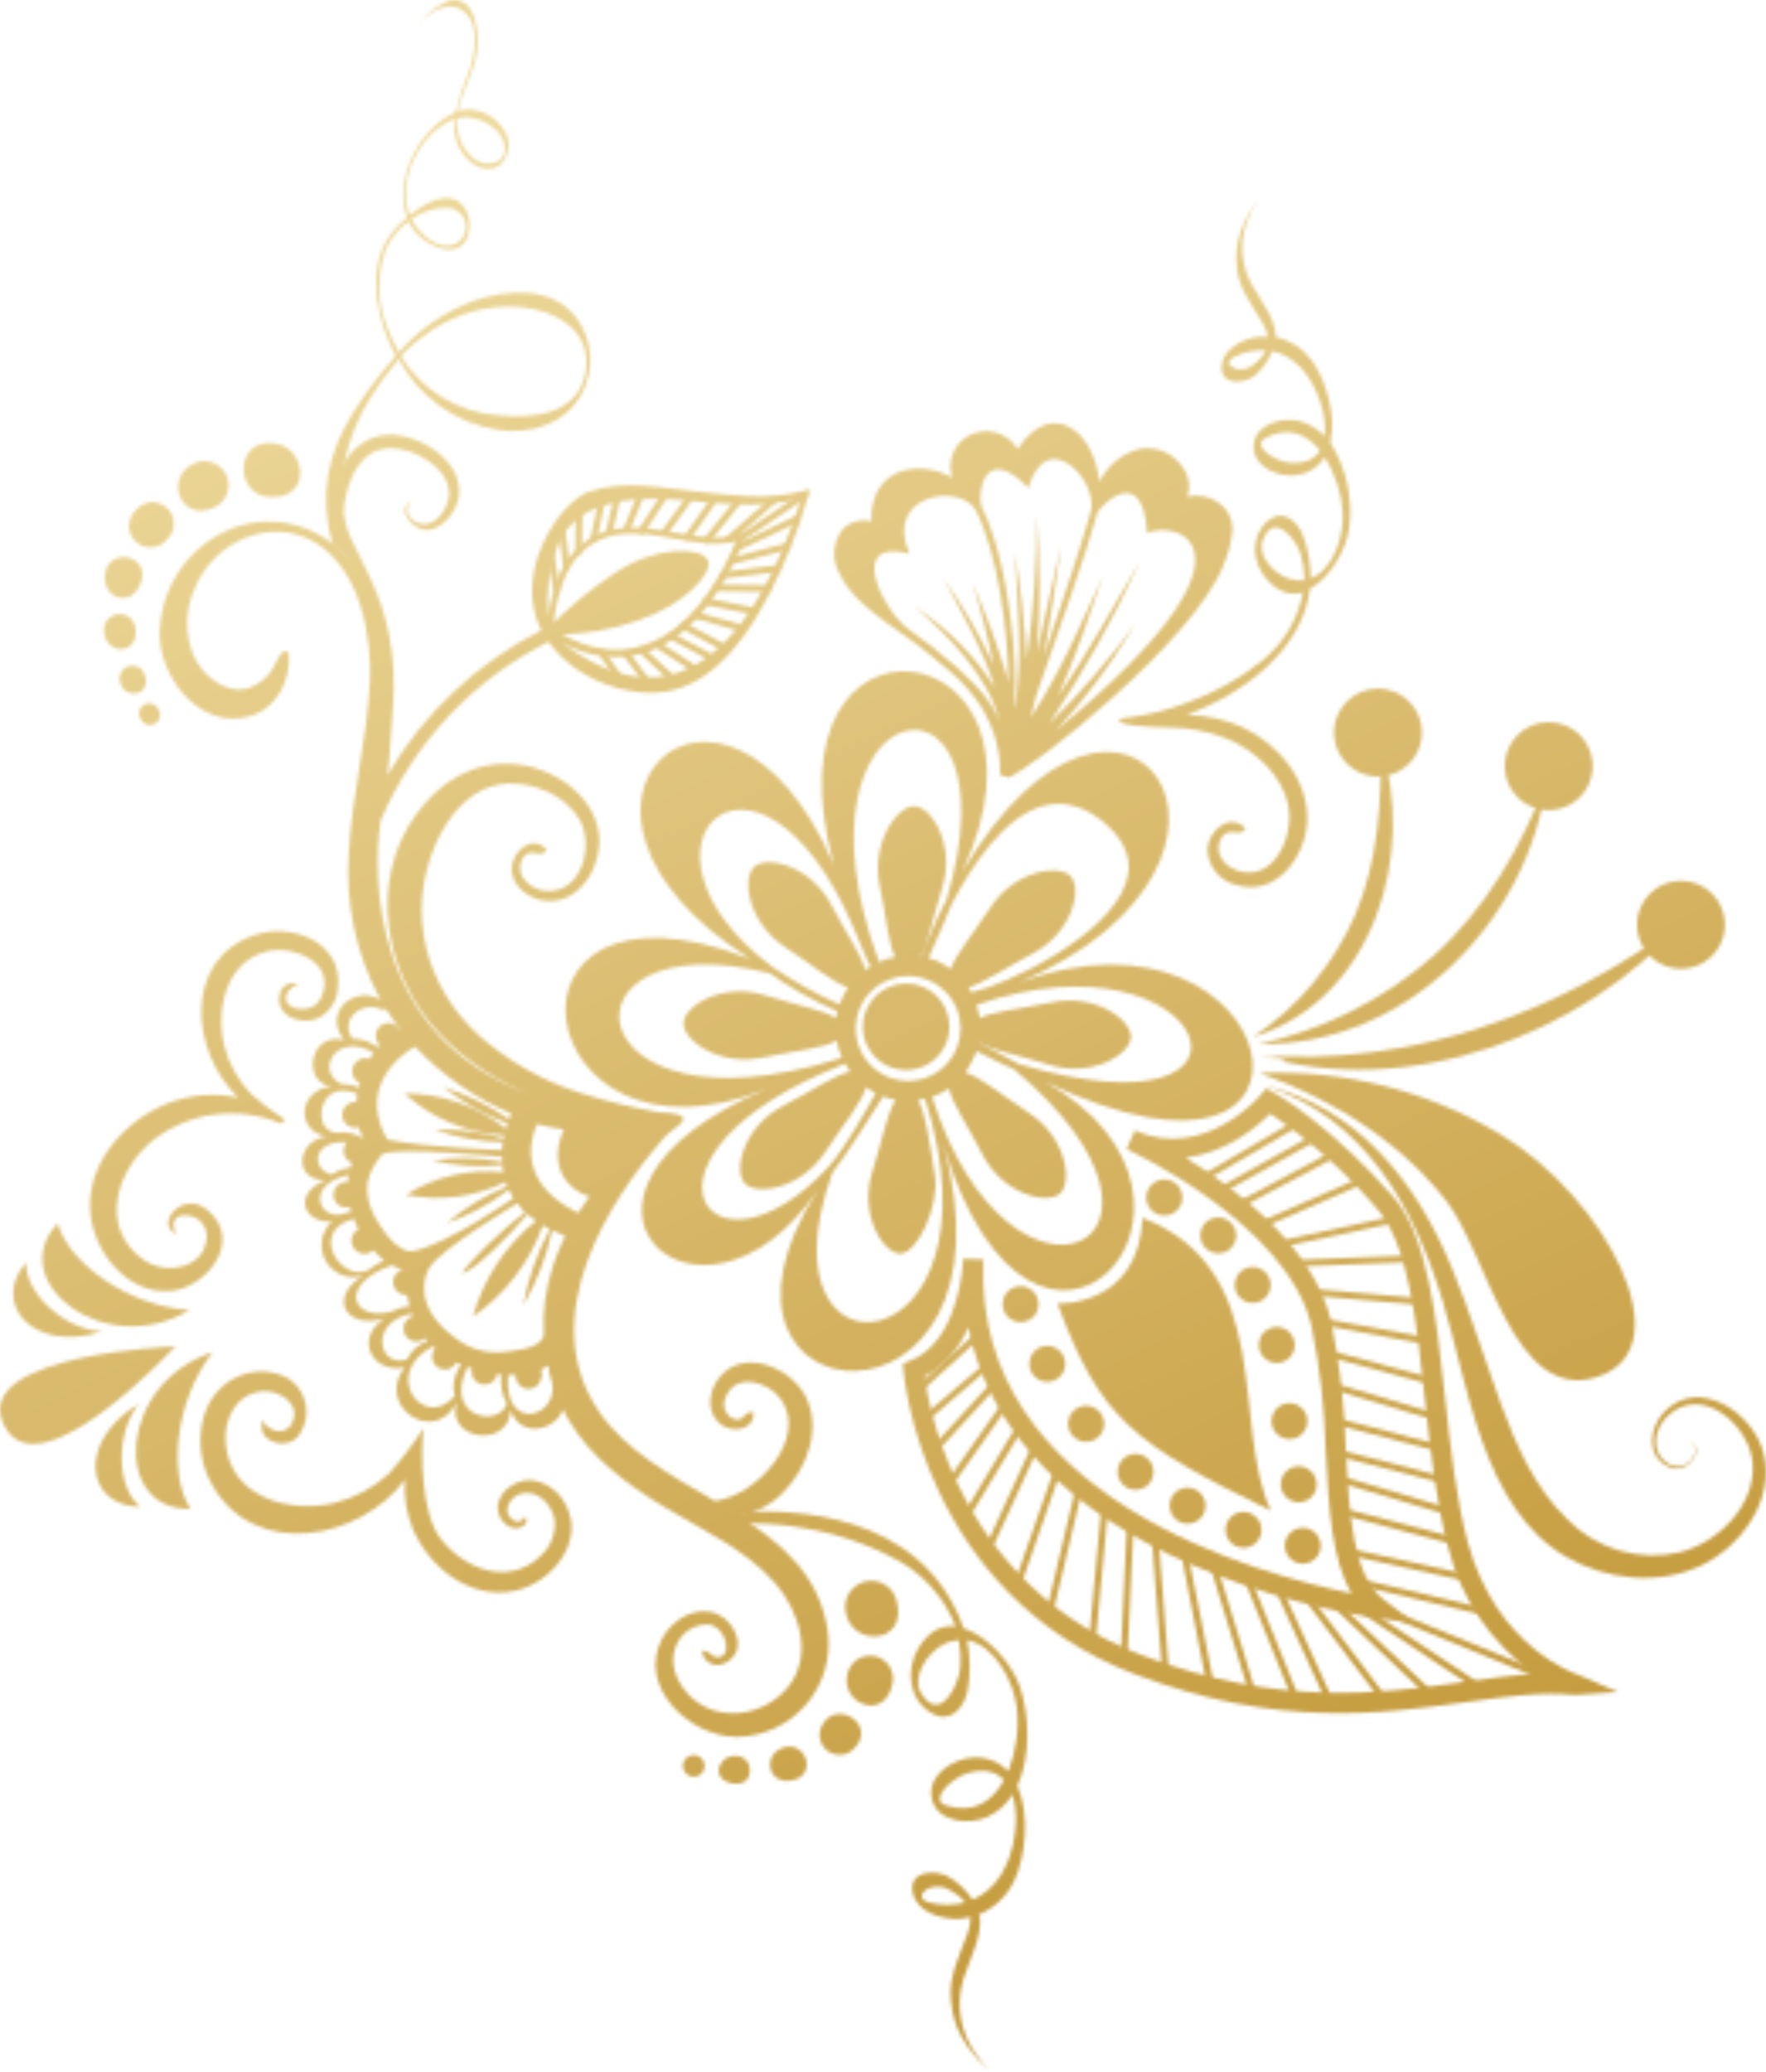
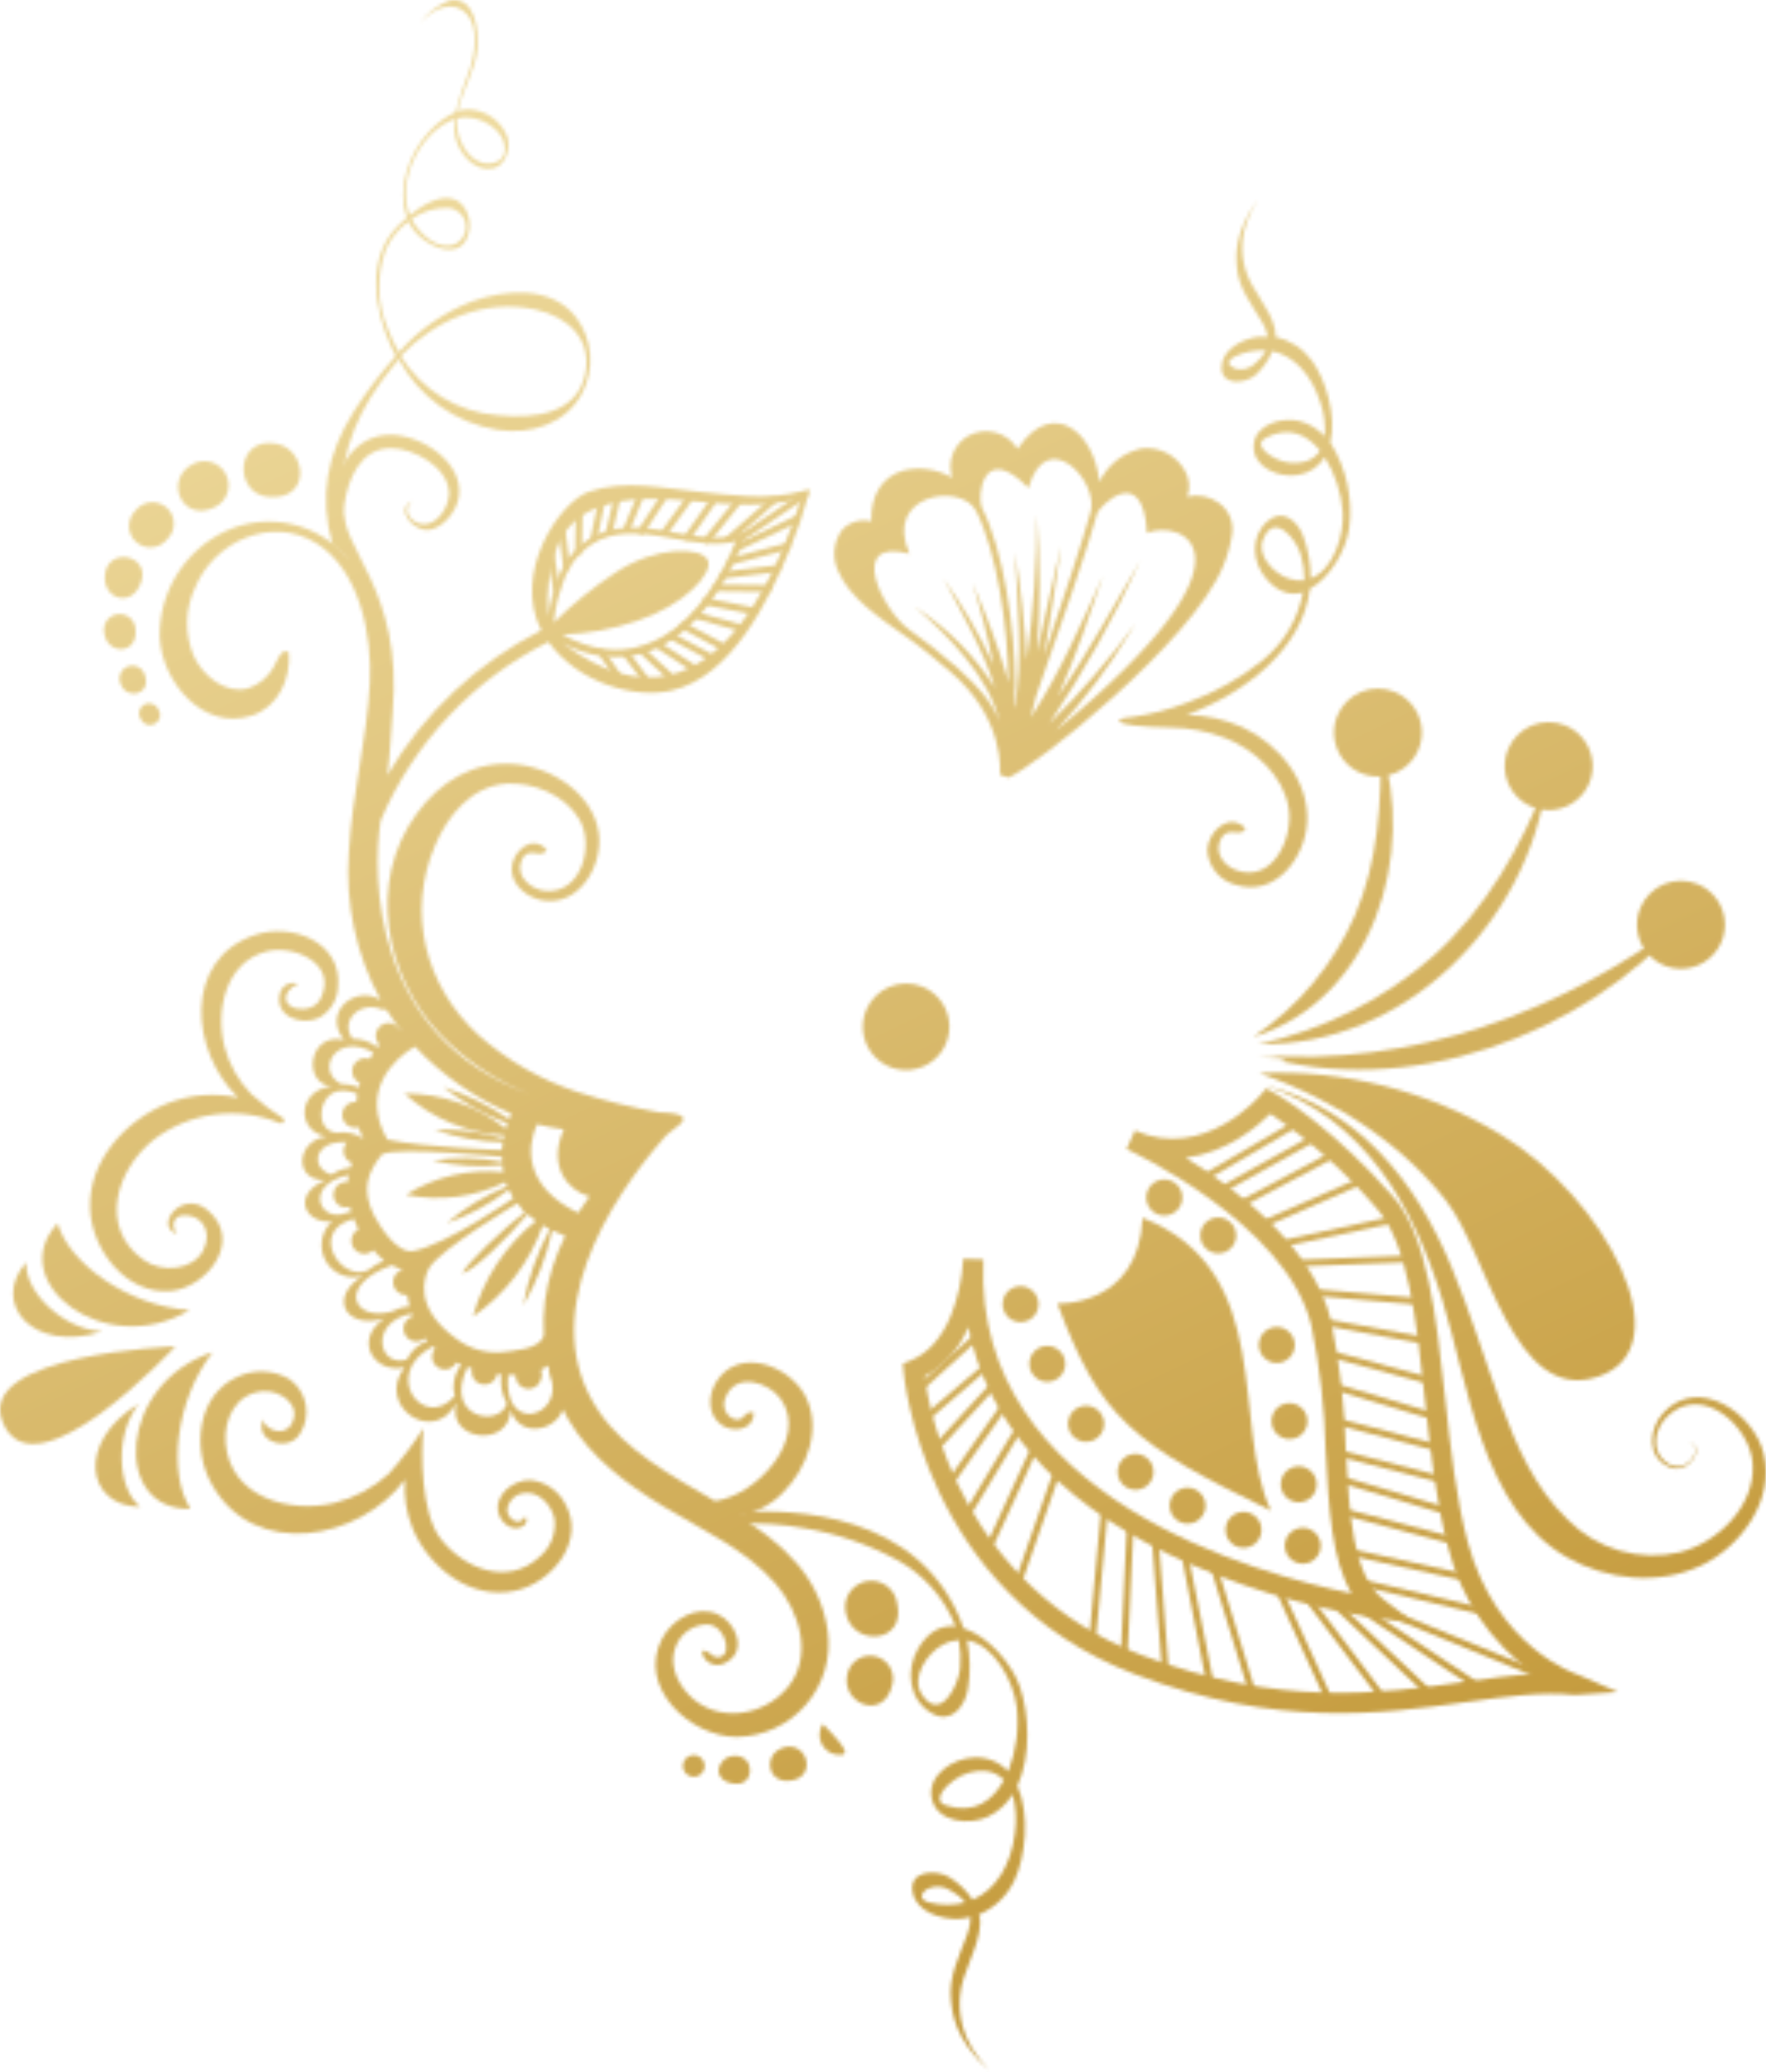
<svg xmlns="http://www.w3.org/2000/svg" width="521" height="611" viewBox="0 0 521 611" fill="none">
  <mask id="mask0" mask-type="alpha" maskUnits="userSpaceOnUse" x="0" y="0" width="521" height="611">
    <path d="M255.495 297.935C254.535 300.272 254.289 302.842 254.789 305.319C255.288 307.795 256.512 310.068 258.303 311.85C260.095 313.632 262.375 314.842 264.855 315.328C267.334 315.814 269.903 315.553 272.234 314.579C274.566 313.605 276.556 311.962 277.954 309.857C279.351 307.752 280.093 305.279 280.085 302.753C280.078 300.226 279.321 297.758 277.91 295.661C276.5 293.565 274.5 291.933 272.162 290.974C269.028 289.694 265.515 289.709 262.391 291.013C259.268 292.318 256.788 294.807 255.495 297.935V297.935Z" fill="#98442C" />
-     <path d="M245.939 254.895C213.503 179.844 150.478 238.079 221.188 282.69C141.097 251.727 155.269 349.757 226.178 321.139C152.624 351.953 206.218 402.353 241.148 351.08C197.111 420.417 303.375 428.227 278.225 337.282C305.097 427.303 370.941 354.323 308.49 319.118C401.929 363.555 379.224 260.684 300.805 289.701C384.614 253.448 331.419 176.875 283.963 256.941C317.222 185.259 223.558 172.384 245.939 254.895ZM227.999 285.235C179.97 249.631 223.458 207.39 251.827 273.633C254.173 279.097 255.545 282.815 256.817 285.011C256.281 285.311 255.765 285.644 255.27 286.009C254.098 281.642 249.656 275.205 245.29 266.897C239.227 255.295 226.278 252.176 222.51 255.594C218.743 259.012 220.714 272.136 231.642 279.322C239.976 284.811 245.989 289.876 250.155 291.198C249.2 292.797 248.366 294.465 247.66 296.189C240.796 293.125 234.217 289.459 227.999 285.235V285.235ZM282.217 309.188C281.053 312.018 279.076 314.439 276.535 316.145C273.995 317.852 271.005 318.766 267.945 318.773C264.885 318.78 261.892 317.879 259.343 316.184C256.795 314.489 254.807 312.077 253.631 309.252C252.454 306.427 252.141 303.317 252.733 300.314C253.324 297.312 254.793 294.552 256.953 292.384C259.113 290.217 261.867 288.738 264.868 288.136C267.868 287.535 270.98 287.836 273.809 289.003C275.687 289.774 277.396 290.909 278.836 292.341C280.276 293.774 281.419 295.476 282.2 297.351C282.981 299.226 283.384 301.237 283.387 303.268C283.39 305.299 282.993 307.311 282.217 309.188V309.188ZM226.677 286.732C233.037 291.263 239.852 295.118 247.012 298.234C246.862 298.883 246.712 299.532 246.613 300.206C242.845 297.835 234.961 296.413 225.754 293.519C213.279 289.577 201.901 296.538 201.652 301.628C201.402 306.718 212.081 314.577 224.98 311.882C234.961 309.787 243.094 309.138 246.812 306.892C247.112 308.612 247.623 310.288 248.334 311.882L247.635 312.157C167.993 337.182 162.305 270.964 226.677 286.932V286.732ZM249.133 313.729H249.357C249.786 314.526 250.27 315.293 250.804 316.024C246.488 316.848 239.776 321.538 230.994 326.129C219.392 332.167 216.248 345.141 219.691 348.909C223.134 352.676 236.208 350.68 243.419 339.777C249.182 331.019 254.472 324.807 255.445 320.64C256.368 321.289 257.335 321.873 258.339 322.387C255.844 326.953 248.883 339.303 244.442 344.069C208.912 382.592 180.319 340.65 249.008 313.829L249.133 313.729ZM245.565 345.815C250.056 340.077 257.341 328.35 260.535 323.36C261.739 323.811 262.984 324.146 264.253 324.358C261.757 327.975 260.335 336.084 257.341 345.566C253.424 358.041 260.36 369.418 265.45 369.668C270.54 369.917 277.252 355.646 275.78 346.439C274.133 336.109 273.035 328.075 270.79 324.433C271.495 324.327 272.195 324.186 272.885 324.008C298.135 403.625 221.887 411.385 245.565 345.815ZM299.233 315.4C360.038 366.499 298.06 396.589 274.981 323.484C276.75 322.882 278.428 322.042 279.971 320.989C280.895 325.331 285.51 331.968 289.952 340.65C296.015 352.252 308.964 355.371 312.731 351.953C316.499 348.535 314.528 335.436 303.599 328.225C295.091 322.611 289.003 317.471 284.837 316.299C286.109 314.295 287.219 312.192 288.155 310.011C291.923 311.882 295.615 313.804 299.233 315.4ZM300.431 313.729C295.091 310.735 291.548 308.888 288.904 307.666C288.895 307.6 288.895 307.532 288.904 307.466C292.746 309.762 300.531 311.184 309.538 314.003C322.013 317.945 333.415 310.984 333.64 305.894C333.864 300.804 323.236 292.945 310.411 295.59C300.73 297.561 292.946 298.259 289.053 300.231C288.844 298.907 288.518 297.605 288.08 296.338C357.218 272.336 381.52 337.856 300.431 313.729V313.729ZM307.916 237.63C314.079 236.008 320.391 237.829 326.329 243.094C332.268 248.358 334.388 254.322 332.118 260.559C326.554 276.478 296.489 290.5 286.583 292.646C286.322 292.146 286.03 291.663 285.71 291.198C290.051 289.951 296.439 285.585 304.622 281.218C316.224 275.18 319.368 262.231 315.925 258.463C312.482 254.696 299.408 256.667 292.197 267.595C286.883 275.679 281.942 281.592 280.47 285.734C279.125 284.738 277.668 283.9 276.129 283.239C275.41 282.953 274.677 282.703 273.933 282.491C276.229 277.501 280.196 268.219 280.845 266.473C286.933 254.846 296.464 240.674 307.866 237.63H307.916ZM279.348 265.075C276.45 270.588 273.949 276.299 271.862 282.166H271.613C273.784 278.199 275.206 270.639 277.975 261.857C281.893 249.381 274.956 238.004 269.866 237.754C264.776 237.505 256.992 248.209 259.487 261.033C261.458 270.564 262.132 278.274 264.028 282.216C262.415 282.52 260.841 283.006 259.337 283.663C229.247 202.499 301.479 190.099 279.298 265.15L279.348 265.075Z" fill="#98442C" />
    <path d="M336.834 132.239C334.144 132.82 331.621 134.008 329.46 135.712C327.298 137.415 325.553 139.59 324.359 142.069C323.585 134.584 319.917 127.798 314.753 125.552C311.833 124.28 306.145 123.581 300.182 132.364C298.748 130.018 296.477 128.303 293.828 127.567C291.179 126.831 288.349 127.127 285.91 128.397C283.734 129.547 282.038 131.433 281.124 133.718C280.21 136.003 280.138 138.538 280.92 140.872C276.576 138.33 271.416 137.57 266.523 138.751C260.261 140.548 256.793 146.037 257.042 153.721C255.519 153.334 253.92 153.36 252.411 153.799C250.901 154.238 249.537 155.073 248.459 156.216C247.143 157.993 246.347 160.102 246.162 162.305C245.977 164.509 246.41 166.72 247.411 168.692C250.655 176.177 259.013 181.94 267.097 187.579C272.087 191.047 276.379 194.74 280.022 197.784C296.763 211.856 294.992 227.899 294.992 228.448L297.487 229.321C304.972 226.302 351.48 189.725 360.861 166.945C362.171 163.832 363.069 160.561 363.531 157.214C363.738 155.512 363.481 153.786 362.787 152.217C362.093 150.649 360.988 149.298 359.589 148.307C358.26 147.341 356.738 146.676 355.126 146.357C353.515 146.038 351.854 146.074 350.257 146.461C350.702 145.243 350.878 143.945 350.775 142.653C350.672 141.361 350.291 140.107 349.658 138.976C348.449 136.691 346.577 134.825 344.288 133.623C342 132.421 339.401 131.939 336.834 132.239ZM303.375 144.016C308.64 125.178 324.234 141.795 321.764 150.877C319.643 158.711 313.605 177.025 308.041 193.293C309.987 182.514 311.459 171.611 313.031 161.107C312.832 161.855 312.682 162.554 312.507 163.203C310.212 172.634 308.291 182.439 305.995 192.145C306.969 178.671 306.919 165.142 305.845 151.675C305.927 166.044 304.917 180.399 302.826 194.615C302.31 183.978 301.169 173.381 299.408 162.878C300.157 177.374 301.903 193.942 299.408 208.937C299.408 208.588 299.408 208.238 299.209 207.889C299.383 205.593 299.508 203.448 299.508 201.776C299.408 185.359 296.065 162.18 289.677 149.704C288.205 146.685 289.802 129.894 303.425 143.941L303.375 144.016ZM281.569 196.212C277.354 192.479 272.931 188.988 268.32 185.758C260.485 180.269 249.557 158.312 268.32 163.302C260.46 145.687 283.614 142.119 287.981 150.702C294.119 162.828 297.412 185.159 297.512 201.277L296.539 197.859C294.143 189.973 291.311 182.226 288.056 174.655C287.731 173.856 287.357 172.933 286.883 171.885C289.379 179.764 291.428 187.778 293.021 195.888C288.904 186.995 283.976 178.501 278.3 170.513C283.29 179.869 289.927 191.272 293.545 202.824C287.693 193.61 279.986 185.716 270.915 179.645L269.742 178.822C279.448 187.13 291.923 199.605 294.867 212.854C293.37 208.488 289.902 203.498 281.618 196.137L281.569 196.212ZM338.406 157.189C347.812 153.023 375.832 162.454 311.559 215.399C319.894 206.376 327.3 196.538 333.665 186.032L334.988 183.911C327.321 194.418 318.81 204.281 309.538 213.403C319.75 198.12 328.736 182.051 336.41 165.348C328.675 178.348 321.09 192.445 312.158 205.269C317.373 193.667 321.464 181.342 325.432 169.765C319.194 183.512 312.682 198.532 304.099 211.557C304.623 209.536 305.122 207.515 305.596 205.469C312.208 186.731 321.265 160.558 323.735 151.276C324.184 149.704 337.133 135.882 338.406 157.189Z" fill="#98442C" />
    <path d="M464.605 499.835C454.949 498.812 444.645 500.259 432.644 501.931C407.693 505.424 376.879 509.765 334.713 493.697C272.137 469.794 266.598 404.973 266.548 404.324L266.374 402.128L268.419 401.305C273.684 399.234 277.751 394.693 280.57 387.882C282.588 382.718 283.792 377.272 284.138 371.739V371.19L290.101 371.389V372.013C287.307 441.875 371.715 464.33 398.761 469.894C392.848 459.914 392.024 444.944 391.101 428.052C390.809 415.541 389.389 403.082 386.86 390.826C379.574 360.661 332.817 339.079 332.343 338.854L334.838 333.39C355.347 342.472 371.764 323.06 371.939 322.861L373.461 321.014L375.582 322.112C378.875 323.784 394.444 333.914 410.912 352.776C421.142 364.503 423.661 387.707 426.331 412.233C427.928 426.979 429.6 442.174 433.018 454.799C441.451 485.887 464.855 493.672 465.853 493.996L477.33 498.986L464.605 499.835ZM272.761 405.921C274.258 416.774 284.038 467.923 336.859 488.108C377.578 503.627 407.643 499.411 431.82 496.017C439.305 494.969 445.992 494.021 452.479 493.522C439.86 484.526 430.891 471.298 427.204 456.246C423.686 443.222 421.99 427.728 420.368 412.757C417.873 389.179 415.378 366.898 406.371 356.594C397.161 345.819 386.526 336.351 374.759 328.45C371.066 332.092 361.909 339.952 349.808 341.424C365.153 350.83 387.408 367.747 392.648 389.304C395.263 401.912 396.733 414.73 397.039 427.603C398.087 446.74 399.06 464.804 408.342 471.815L417.399 478.652L406.146 477.18C384.723 473.865 363.896 467.452 344.319 458.142C311.06 441.9 291.124 419.045 285.66 391.35C283.186 397.559 278.624 402.712 272.761 405.921V405.921Z" fill="#98442C" />
    <path d="M383.217 331.843C383.14 332.049 382.988 332.218 382.793 332.317L355.347 348.36C355.236 348.427 355.113 348.471 354.984 348.49C354.856 348.509 354.725 348.502 354.6 348.469C354.474 348.437 354.356 348.379 354.253 348.301C354.15 348.222 354.064 348.123 354 348.011C353.932 347.898 353.887 347.773 353.868 347.643C353.849 347.512 353.856 347.38 353.889 347.252C353.921 347.125 353.979 347.005 354.058 346.899C354.137 346.794 354.236 346.705 354.349 346.639L381.794 330.595C382.027 330.468 382.3 330.435 382.556 330.505C382.812 330.575 383.031 330.741 383.167 330.97C383.243 331.101 383.287 331.249 383.295 331.4C383.304 331.552 383.277 331.704 383.217 331.843V331.843Z" fill="#98442C" />
    <path d="M388.182 336.284C388.143 336.39 388.083 336.486 388.006 336.568C387.929 336.649 387.836 336.714 387.733 336.758L360.686 351.803C360.454 351.931 360.181 351.964 359.924 351.894C359.668 351.824 359.449 351.657 359.314 351.429C359.195 351.192 359.169 350.919 359.243 350.664C359.317 350.41 359.485 350.193 359.713 350.057L386.735 335.012C386.971 334.892 387.245 334.867 387.499 334.941C387.754 335.015 387.971 335.183 388.107 335.411C388.18 335.543 388.225 335.689 388.238 335.84C388.25 335.99 388.231 336.142 388.182 336.284V336.284Z" fill="#98442C" />
    <path d="M394.22 340.9C394.12 341.105 393.964 341.278 393.771 341.399L365.652 356.37C365.538 356.435 365.412 356.476 365.281 356.491C365.151 356.506 365.019 356.495 364.893 356.457C364.767 356.42 364.65 356.358 364.549 356.274C364.448 356.19 364.365 356.087 364.304 355.97C364.18 355.738 364.152 355.467 364.227 355.214C364.301 354.962 364.473 354.75 364.704 354.623L392.823 339.653C392.937 339.588 393.063 339.546 393.193 339.531C393.324 339.516 393.456 339.527 393.582 339.565C393.708 339.602 393.825 339.664 393.926 339.748C394.027 339.832 394.11 339.935 394.17 340.052C394.239 340.181 394.279 340.324 394.287 340.471C394.296 340.617 394.273 340.763 394.22 340.9Z" fill="#98442C" />
    <path d="M401.705 349.009C401.606 349.246 401.418 349.434 401.181 349.533L372.713 362.008C372.468 362.114 372.191 362.118 371.943 362.02C371.695 361.922 371.496 361.729 371.39 361.484C371.284 361.239 371.28 360.962 371.378 360.714C371.477 360.466 371.669 360.268 371.914 360.162L400.383 347.687C400.5 347.633 400.628 347.603 400.757 347.599C400.887 347.595 401.015 347.617 401.136 347.663C401.257 347.71 401.367 347.78 401.461 347.87C401.554 347.959 401.629 348.067 401.68 348.186C401.743 348.313 401.777 348.453 401.782 348.595C401.786 348.737 401.76 348.878 401.705 349.009V349.009Z" fill="#98442C" />
    <path d="M411.411 360.212C411.35 360.357 411.254 360.485 411.132 360.585C411.011 360.685 410.866 360.754 410.712 360.786L376.755 368.071C376.627 368.101 376.494 368.105 376.365 368.083C376.236 368.062 376.112 368.015 376.001 367.945C375.889 367.876 375.793 367.785 375.717 367.678C375.641 367.571 375.586 367.45 375.557 367.323C375.511 367.062 375.565 366.794 375.709 366.572C375.852 366.35 376.074 366.19 376.33 366.125L410.238 358.84C410.417 358.802 410.603 358.814 410.776 358.874C410.949 358.935 411.101 359.042 411.217 359.184C411.333 359.326 411.408 359.496 411.433 359.678C411.459 359.859 411.434 360.044 411.361 360.212H411.411Z" fill="#98442C" />
    <path d="M416.45 371.614C416.372 371.791 416.247 371.942 416.089 372.052C415.93 372.162 415.745 372.227 415.552 372.238L381.22 373.56C381.089 373.567 380.958 373.548 380.834 373.504C380.711 373.46 380.597 373.392 380.499 373.304C380.402 373.215 380.323 373.109 380.267 372.99C380.211 372.872 380.179 372.743 380.172 372.612C380.165 372.482 380.185 372.352 380.229 372.23C380.274 372.108 380.342 371.996 380.43 371.9C380.519 371.805 380.625 371.728 380.744 371.675C380.862 371.621 380.99 371.592 381.12 371.589L415.477 370.242C415.608 370.235 415.739 370.254 415.863 370.298C415.987 370.342 416.1 370.41 416.198 370.498C416.295 370.586 416.374 370.693 416.43 370.812C416.486 370.93 416.519 371.059 416.525 371.19C416.527 371.335 416.501 371.479 416.45 371.614V371.614Z" fill="#98442C" />
    <path d="M420.218 384.239C420.138 384.44 419.995 384.609 419.811 384.722C419.626 384.834 419.41 384.884 419.195 384.863L385.886 381.969C385.755 381.957 385.628 381.92 385.511 381.859C385.394 381.798 385.291 381.715 385.206 381.615C385.121 381.514 385.058 381.397 385.018 381.272C384.978 381.146 384.964 381.014 384.975 380.883C384.987 380.752 385.024 380.625 385.085 380.508C385.146 380.391 385.229 380.288 385.33 380.203C385.43 380.119 385.547 380.055 385.672 380.015C385.798 379.976 385.93 379.961 386.061 379.973L419.37 382.867C419.634 382.898 419.877 383.029 420.049 383.233C420.22 383.437 420.307 383.699 420.293 383.965L420.218 384.239Z" fill="#98442C" />
    <path d="M420.592 395.616C420.505 395.826 420.349 396 420.149 396.109C419.949 396.218 419.718 396.255 419.495 396.215L389.404 390.676C389.147 390.628 388.92 390.48 388.771 390.266C388.621 390.051 388.562 389.786 388.606 389.529C388.66 389.268 388.812 389.038 389.03 388.885C389.247 388.732 389.515 388.668 389.779 388.705L419.844 394.219C420.107 394.268 420.341 394.418 420.495 394.637C420.649 394.857 420.711 395.128 420.667 395.392L420.592 395.616Z" fill="#98442C" />
    <path d="M422.514 407.543C422.424 407.767 422.255 407.95 422.038 408.056C421.821 408.162 421.573 408.183 421.341 408.117L390.927 399.933C390.671 399.863 390.453 399.696 390.318 399.468C390.183 399.24 390.142 398.968 390.203 398.71C390.235 398.583 390.292 398.463 390.371 398.358C390.451 398.253 390.55 398.165 390.665 398.099C390.779 398.034 390.905 397.993 391.036 397.978C391.167 397.963 391.299 397.974 391.426 398.012L421.865 406.196C422.12 406.266 422.336 406.433 422.467 406.663C422.598 406.892 422.633 407.163 422.564 407.418C422.564 407.418 422.539 407.493 422.514 407.543Z" fill="#98442C" />
    <path d="M422.988 417.797C422.893 418.029 422.715 418.216 422.488 418.322C422.262 418.429 422.004 418.446 421.765 418.371L392.648 409.638C392.396 409.558 392.185 409.383 392.06 409.15C391.934 408.918 391.904 408.646 391.974 408.391C392.054 408.14 392.231 407.931 392.464 407.81C392.698 407.688 392.97 407.664 393.222 407.742L422.339 416.45C422.465 416.487 422.583 416.549 422.686 416.632C422.788 416.715 422.873 416.817 422.936 416.933C422.998 417.049 423.037 417.177 423.051 417.308C423.064 417.439 423.051 417.571 423.013 417.697L422.988 417.797Z" fill="#98442C" />
    <path d="M425.483 427.453C425.393 427.677 425.224 427.86 425.007 427.966C424.79 428.072 424.542 428.094 424.31 428.027L393.147 419.918C392.895 419.842 392.681 419.675 392.547 419.448C392.412 419.222 392.369 418.953 392.424 418.695C392.455 418.567 392.513 418.447 392.592 418.341C392.671 418.235 392.77 418.145 392.884 418.078C392.997 418.011 393.123 417.967 393.254 417.949C393.385 417.93 393.518 417.938 393.646 417.972L424.809 426.106C424.937 426.138 425.058 426.195 425.164 426.274C425.27 426.353 425.359 426.452 425.427 426.566C425.494 426.68 425.538 426.805 425.556 426.936C425.574 427.067 425.567 427.201 425.533 427.328L425.483 427.453Z" fill="#98442C" />
    <path d="M426.007 436.635C425.918 436.854 425.752 437.033 425.541 437.138C425.33 437.244 425.087 437.269 424.859 437.209L394.22 429.375C393.968 429.299 393.753 429.131 393.619 428.905C393.485 428.678 393.441 428.409 393.496 428.152C393.528 428.024 393.585 427.903 393.664 427.797C393.743 427.691 393.843 427.602 393.956 427.535C394.07 427.467 394.196 427.423 394.327 427.405C394.458 427.387 394.591 427.395 394.719 427.428L425.258 435.313C425.388 435.342 425.511 435.397 425.619 435.475C425.727 435.553 425.817 435.653 425.885 435.767C425.953 435.882 425.996 436.009 426.013 436.141C426.03 436.273 426.019 436.408 425.982 436.535L426.007 436.635Z" fill="#98442C" />
    <path d="M427.903 446.066C427.813 446.296 427.639 446.483 427.417 446.589C427.195 446.696 426.94 446.714 426.705 446.64L394.669 437.084C394.414 437.008 394.2 436.834 394.074 436.6C393.947 436.366 393.919 436.091 393.995 435.836C394.071 435.582 394.245 435.368 394.479 435.241C394.713 435.115 394.988 435.087 395.243 435.163L427.279 444.719C427.531 444.799 427.741 444.974 427.867 445.207C427.993 445.44 428.023 445.712 427.953 445.966C427.953 445.966 427.928 446.041 427.903 446.066Z" fill="#98442C" />
    <path d="M430.348 454.974C430.259 455.199 430.091 455.384 429.875 455.494C429.659 455.604 429.41 455.632 429.176 455.573L395.418 446.616C395.293 446.584 395.175 446.527 395.072 446.449C394.969 446.372 394.883 446.274 394.818 446.163C394.753 446.051 394.71 445.928 394.693 445.8C394.677 445.672 394.685 445.542 394.719 445.418C394.744 445.286 394.797 445.161 394.875 445.051C394.952 444.941 395.052 444.849 395.167 444.781C395.283 444.712 395.412 444.669 395.545 444.654C395.679 444.639 395.814 444.653 395.942 444.694L429.675 453.527C429.803 453.559 429.923 453.616 430.029 453.695C430.135 453.774 430.225 453.873 430.292 453.987C430.359 454.101 430.403 454.227 430.422 454.357C430.44 454.488 430.432 454.622 430.398 454.749L430.348 454.974Z" fill="#98442C" />
    <path d="M433.517 465.628C433.433 465.846 433.273 466.026 433.067 466.136C432.861 466.246 432.622 466.278 432.394 466.226L396.715 458.417C396.587 458.387 396.466 458.333 396.359 458.257C396.252 458.181 396.162 458.084 396.092 457.973C396.023 457.862 395.976 457.738 395.954 457.609C395.932 457.479 395.937 457.347 395.966 457.219C395.996 457.091 396.05 456.971 396.126 456.864C396.202 456.757 396.299 456.666 396.41 456.597C396.521 456.527 396.645 456.48 396.774 456.459C396.904 456.437 397.036 456.441 397.164 456.471L432.768 464.28C432.897 464.304 433.019 464.353 433.127 464.426C433.236 464.499 433.328 464.593 433.399 464.703C433.469 464.813 433.516 464.937 433.536 465.066C433.556 465.195 433.55 465.327 433.517 465.453C433.531 465.51 433.531 465.57 433.517 465.628V465.628Z" fill="#98442C" />
    <path d="M438.756 475.682C438.662 475.903 438.492 476.082 438.276 476.188C438.061 476.293 437.815 476.317 437.583 476.256L400.557 467.524C400.429 467.494 400.309 467.44 400.204 467.364C400.098 467.287 400.008 467.19 399.941 467.078C399.873 466.966 399.829 466.842 399.811 466.713C399.792 466.584 399.8 466.452 399.833 466.326C399.863 466.198 399.917 466.077 399.993 465.971C400.069 465.864 400.166 465.773 400.277 465.703C400.388 465.634 400.512 465.587 400.641 465.565C400.771 465.544 400.903 465.548 401.031 465.577L438.057 474.335C438.185 474.364 438.305 474.419 438.411 474.495C438.516 474.572 438.606 474.669 438.673 474.78C438.741 474.892 438.785 475.016 438.804 475.146C438.822 475.275 438.814 475.406 438.781 475.533C438.781 475.533 438.756 475.632 438.756 475.682Z" fill="#98442C" />
    <path d="M459.79 496.192C459.685 496.432 459.492 496.623 459.25 496.725C459.009 496.827 458.738 496.833 458.492 496.741L403.751 474.285C403.622 474.242 403.503 474.173 403.401 474.082C403.3 473.99 403.218 473.88 403.162 473.756C403.105 473.632 403.074 473.498 403.071 473.362C403.067 473.226 403.092 473.09 403.143 472.964C403.195 472.838 403.271 472.723 403.368 472.628C403.465 472.532 403.581 472.458 403.708 472.408C403.835 472.359 403.971 472.337 404.107 472.342C404.243 472.347 404.376 472.38 404.499 472.439L459.241 494.894C459.364 494.941 459.476 495.012 459.571 495.103C459.666 495.195 459.742 495.304 459.793 495.425C459.844 495.547 459.87 495.677 459.87 495.809C459.869 495.941 459.842 496.071 459.79 496.192Z" fill="#98442C" />
    <path d="M436.311 497.315V497.514C436.159 497.733 435.929 497.883 435.668 497.935C435.407 497.986 435.137 497.934 434.914 497.789L401.056 475.333C400.944 475.265 400.847 475.174 400.771 475.068C400.695 474.961 400.642 474.839 400.614 474.711C400.586 474.583 400.584 474.451 400.609 474.322C400.633 474.193 400.683 474.07 400.757 473.961C400.904 473.739 401.133 473.583 401.394 473.527C401.655 473.471 401.928 473.52 402.154 473.662L436.012 496.117C436.192 496.251 436.321 496.444 436.376 496.663C436.43 496.881 436.407 497.111 436.311 497.315V497.315Z" fill="#98442C" />
    <path d="M422.464 499.535C422.422 499.657 422.354 499.768 422.264 499.86C422.077 500.043 421.827 500.145 421.565 500.145C421.304 500.145 421.053 500.043 420.867 499.86L392.348 473.063C392.196 472.876 392.117 472.64 392.125 472.399C392.133 472.159 392.227 471.929 392.392 471.752C392.556 471.576 392.778 471.465 393.018 471.44C393.258 471.415 393.498 471.477 393.696 471.616L422.214 498.437C422.364 498.572 422.469 498.75 422.514 498.947C422.558 499.143 422.541 499.349 422.464 499.535V499.535Z" fill="#98442C" />
    <path d="M408.691 500.708C408.62 500.875 408.509 501.02 408.367 501.132C408.262 501.211 408.143 501.268 408.016 501.301C407.889 501.333 407.757 501.34 407.627 501.322C407.497 501.303 407.372 501.259 407.259 501.193C407.147 501.126 407.048 501.038 406.97 500.933L384.514 471.267C384.355 471.055 384.287 470.789 384.324 470.527C384.362 470.265 384.502 470.028 384.714 469.869C384.925 469.71 385.192 469.642 385.454 469.68C385.716 469.717 385.952 469.857 386.111 470.069L408.442 499.735C408.565 499.861 408.654 500.017 408.698 500.188C408.742 500.359 408.739 500.538 408.691 500.708V500.708Z" fill="#98442C" />
    <path d="M392.922 501.506C392.883 501.625 392.818 501.734 392.732 501.824C392.645 501.915 392.54 501.985 392.423 502.03C392.304 502.085 392.175 502.115 392.044 502.119C391.912 502.123 391.782 502.102 391.659 502.055C391.536 502.009 391.423 501.939 391.328 501.849C391.232 501.759 391.155 501.651 391.101 501.531L376.33 469.071C376.276 468.951 376.246 468.822 376.242 468.691C376.238 468.56 376.26 468.429 376.306 468.306C376.352 468.183 376.422 468.071 376.512 467.975C376.602 467.88 376.71 467.802 376.829 467.748C376.949 467.694 377.078 467.664 377.209 467.66C377.34 467.656 377.471 467.678 377.594 467.724C377.717 467.77 377.829 467.84 377.925 467.93C378.021 468.02 378.098 468.128 378.152 468.247L392.922 500.683C392.981 500.812 393.011 500.953 393.011 501.095C393.011 501.237 392.981 501.377 392.922 501.506V501.506Z" fill="#98442C" />
-     <path d="M382.693 500.109C382.584 500.348 382.387 500.535 382.144 500.633C382.023 500.685 381.893 500.713 381.761 500.713C381.629 500.714 381.499 500.688 381.378 500.636C381.256 500.585 381.147 500.51 381.055 500.415C380.964 500.32 380.893 500.207 380.846 500.084L367.149 466.076C367.05 465.832 367.052 465.558 367.155 465.314C367.258 465.071 367.453 464.879 367.697 464.779C367.818 464.727 367.949 464.699 368.08 464.699C368.212 464.698 368.342 464.724 368.464 464.776C368.585 464.827 368.695 464.902 368.786 464.997C368.877 465.092 368.948 465.205 368.995 465.328L382.693 499.335C382.791 499.584 382.791 499.861 382.693 500.109V500.109Z" fill="#98442C" />
    <path d="M370.242 499.011C370.11 499.28 369.877 499.486 369.594 499.585C369.342 499.655 369.074 499.623 368.845 499.498C368.617 499.372 368.446 499.161 368.371 498.911L357.143 462.309C357.106 462.183 357.093 462.051 357.107 461.92C357.12 461.789 357.159 461.662 357.222 461.546C357.285 461.43 357.369 461.327 357.471 461.244C357.574 461.161 357.691 461.099 357.817 461.061C357.943 461.024 358.076 461.011 358.207 461.025C358.338 461.038 358.465 461.077 358.58 461.14C358.696 461.202 358.799 461.287 358.882 461.389C358.965 461.491 359.027 461.609 359.065 461.735L370.267 498.338C370.334 498.559 370.325 498.796 370.242 499.011V499.011Z" fill="#98442C" />
    <path d="M357.842 496.716C357.779 496.867 357.681 497.001 357.555 497.106C357.428 497.21 357.279 497.282 357.118 497.315C356.86 497.366 356.592 497.314 356.373 497.169C356.153 497.024 355.999 496.799 355.945 496.541L348.46 458.167C348.415 457.91 348.47 457.645 348.614 457.427C348.758 457.209 348.979 457.054 349.234 456.995C349.363 456.969 349.496 456.97 349.626 456.996C349.755 457.023 349.878 457.075 349.987 457.149C350.096 457.223 350.189 457.318 350.261 457.429C350.333 457.54 350.382 457.663 350.406 457.793L358.016 496.142C358.026 496.348 357.964 496.55 357.842 496.716V496.716Z" fill="#98442C" />
    <path d="M344.793 493.497C344.709 493.706 344.556 493.881 344.36 493.992C344.164 494.104 343.936 494.145 343.713 494.111C343.49 494.076 343.286 493.967 343.133 493.801C342.98 493.635 342.888 493.423 342.872 493.198L339.778 453.477C339.768 453.345 339.784 453.214 339.825 453.089C339.866 452.964 339.931 452.849 340.017 452.749C340.19 452.548 340.436 452.424 340.701 452.404C340.966 452.384 341.227 452.47 341.429 452.643C341.63 452.816 341.754 453.062 341.774 453.327L344.843 493.048C344.866 493.2 344.849 493.354 344.793 493.497Z" fill="#98442C" />
    <path d="M332.542 489.206C332.454 489.427 332.288 489.609 332.077 489.719C331.865 489.829 331.621 489.86 331.389 489.806C331.157 489.751 330.952 489.616 330.811 489.423C330.67 489.231 330.603 488.994 330.621 488.757L332.468 449.26C332.468 448.995 332.573 448.741 332.76 448.554C332.947 448.367 333.201 448.262 333.466 448.262C333.73 448.262 333.984 448.367 334.171 448.554C334.358 448.741 334.464 448.995 334.464 449.26L332.617 488.757L332.542 489.206Z" fill="#98442C" />
    <path d="M323.211 484.041C323.123 484.267 322.955 484.452 322.741 484.563C322.526 484.675 322.278 484.704 322.043 484.646C321.808 484.588 321.602 484.447 321.463 484.248C321.325 484.05 321.263 483.808 321.29 483.567L324.858 445.143C324.867 445.013 324.902 444.886 324.962 444.77C325.021 444.654 325.104 444.551 325.204 444.467C325.304 444.383 325.42 444.32 325.545 444.282C325.669 444.244 325.801 444.231 325.931 444.245C326.062 444.255 326.19 444.29 326.307 444.349C326.425 444.408 326.529 444.49 326.615 444.59C326.701 444.689 326.766 444.805 326.807 444.93C326.848 445.055 326.864 445.187 326.854 445.318L323.261 483.767C323.259 483.86 323.242 483.953 323.211 484.041Z" fill="#98442C" />
-     <path d="M310.436 476.556C310.342 476.778 310.173 476.959 309.959 477.069C309.744 477.178 309.498 477.209 309.263 477.154C309.01 477.09 308.792 476.928 308.656 476.704C308.521 476.48 308.479 476.211 308.54 475.957L317.397 438.531C317.427 438.403 317.481 438.282 317.557 438.176C317.633 438.069 317.73 437.978 317.841 437.909C317.952 437.839 318.076 437.792 318.205 437.77C318.335 437.749 318.467 437.753 318.595 437.783C318.723 437.812 318.843 437.866 318.95 437.942C319.057 438.019 319.148 438.115 319.217 438.226C319.287 438.337 319.334 438.461 319.355 438.591C319.377 438.72 319.373 438.852 319.343 438.98L310.486 476.406C310.458 476.451 310.441 476.503 310.436 476.556Z" fill="#98442C" />
    <path d="M301.254 467.349C301.159 467.586 300.977 467.778 300.745 467.885C300.513 467.991 300.249 468.005 300.007 467.923C299.877 467.876 299.759 467.803 299.658 467.71C299.557 467.616 299.477 467.503 299.421 467.377C299.365 467.251 299.335 467.115 299.333 466.978C299.33 466.84 299.356 466.703 299.408 466.576L311.334 432.294C311.42 432.042 311.603 431.835 311.841 431.718C312.08 431.601 312.355 431.584 312.607 431.67C312.858 431.756 313.065 431.938 313.182 432.177C313.299 432.416 313.317 432.691 313.231 432.942L301.304 467.224L301.254 467.349Z" fill="#98442C" />
    <path d="M306.694 426.081L292.322 457.569C292.269 457.688 292.191 457.796 292.095 457.885C291.999 457.975 291.885 458.043 291.762 458.088C291.638 458.132 291.507 458.151 291.376 458.143C291.245 458.135 291.117 458.101 291 458.043C290.768 457.929 290.588 457.732 290.496 457.492C290.403 457.251 290.405 456.985 290.501 456.745L304.872 425.258C304.995 425.049 305.19 424.893 305.42 424.817C305.649 424.741 305.899 424.752 306.122 424.846C306.345 424.941 306.525 425.113 306.631 425.331C306.736 425.549 306.758 425.798 306.694 426.031V426.081Z" fill="#98442C" />
    <path d="M302.127 420.617L286.184 447.164C286.12 447.277 286.033 447.376 285.93 447.454C285.826 447.533 285.707 447.589 285.581 447.619C285.454 447.649 285.323 447.654 285.195 447.631C285.067 447.609 284.945 447.56 284.837 447.489C284.723 447.422 284.624 447.333 284.545 447.228C284.466 447.123 284.409 447.003 284.377 446.875C284.344 446.748 284.337 446.615 284.356 446.485C284.375 446.354 284.42 446.229 284.487 446.116L300.406 419.594C300.472 419.48 300.561 419.381 300.667 419.302C300.773 419.224 300.894 419.168 301.022 419.137C301.151 419.107 301.284 419.103 301.414 419.126C301.544 419.149 301.668 419.197 301.778 419.27C302 419.404 302.161 419.621 302.226 419.872C302.292 420.124 302.256 420.391 302.127 420.617V420.617Z" fill="#98442C" />
    <path d="M297.362 414.704C297.33 414.776 297.288 414.843 297.237 414.903L280.795 438.332C280.719 438.44 280.623 438.532 280.512 438.603C280.401 438.674 280.278 438.723 280.148 438.746C280.018 438.769 279.885 438.767 279.756 438.738C279.628 438.71 279.506 438.657 279.398 438.581C279.289 438.506 279.197 438.41 279.126 438.299C279.055 438.188 279.007 438.064 278.983 437.934C278.96 437.805 278.963 437.672 278.991 437.543C279.019 437.414 279.073 437.292 279.148 437.184L295.615 413.756C295.771 413.541 296.003 413.396 296.264 413.349C296.524 413.303 296.793 413.359 297.013 413.506C297.198 413.636 297.334 413.826 297.397 414.044C297.461 414.261 297.448 414.494 297.362 414.704V414.704Z" fill="#98442C" />
    <path d="M294.642 408.192C294.599 408.305 294.531 408.408 294.443 408.491L276.977 427.528C276.89 427.628 276.783 427.71 276.663 427.768C276.544 427.826 276.414 427.86 276.281 427.867C276.149 427.874 276.016 427.855 275.891 427.81C275.766 427.766 275.651 427.697 275.553 427.607C275.455 427.517 275.376 427.409 275.32 427.288C275.264 427.167 275.234 427.037 275.229 426.904C275.225 426.771 275.247 426.639 275.294 426.515C275.342 426.39 275.413 426.277 275.505 426.181L292.97 407.144C293.161 406.959 293.416 406.856 293.682 406.856C293.947 406.856 294.202 406.959 294.393 407.144C294.533 407.274 294.631 407.444 294.676 407.63C294.72 407.816 294.708 408.012 294.642 408.192V408.192Z" fill="#98442C" />
    <path d="M291.923 403.177C291.869 403.325 291.774 403.455 291.648 403.551L273.509 419.17C273.412 419.271 273.295 419.351 273.165 419.404C273.035 419.457 272.895 419.482 272.755 419.477C272.615 419.472 272.477 419.438 272.351 419.376C272.225 419.315 272.113 419.227 272.023 419.12C271.933 419.012 271.867 418.886 271.828 418.751C271.79 418.616 271.781 418.475 271.801 418.336C271.821 418.197 271.87 418.064 271.945 417.945C272.021 417.827 272.12 417.725 272.237 417.648L290.476 402.129C290.678 401.961 290.938 401.881 291.2 401.904C291.461 401.927 291.703 402.053 291.873 402.253C291.957 402.391 292.006 402.547 292.014 402.709C292.023 402.87 291.992 403.031 291.923 403.177V403.177Z" fill="#98442C" />
    <path d="M289.702 393.945C289.658 394.091 289.571 394.222 289.452 394.319L271.713 410.387C271.62 410.481 271.509 410.556 271.387 410.607C271.265 410.659 271.134 410.685 271.001 410.685C270.869 410.685 270.738 410.659 270.616 410.607C270.494 410.556 270.383 410.481 270.29 410.387C270.113 410.198 270.015 409.948 270.015 409.688C270.015 409.429 270.113 409.179 270.29 408.99L288.055 392.897C288.245 392.72 288.494 392.621 288.754 392.621C289.013 392.621 289.263 392.72 289.452 392.897C289.593 393.028 289.691 393.197 289.735 393.383C289.78 393.57 289.768 393.765 289.702 393.945V393.945Z" fill="#98442C" />
    <path d="M374.933 445.493C333.939 425.532 324.608 418.346 311.958 384.414C311.958 384.414 335.911 385.611 337.083 359.139C376.754 374.708 363.057 420.143 374.933 445.493Z" fill="#98442C" />
    <path d="M310.985 397.288C311.957 397.686 312.79 398.363 313.378 399.234C313.965 400.105 314.282 401.13 314.287 402.18C314.292 403.231 313.986 404.259 313.407 405.136C312.828 406.013 312.002 406.698 311.034 407.105C310.066 407.513 308.999 407.624 307.967 407.426C306.936 407.227 305.986 406.727 305.239 405.989C304.491 405.25 303.979 404.307 303.767 403.278C303.556 402.249 303.653 401.181 304.049 400.208C304.585 398.904 305.616 397.865 306.915 397.318C308.215 396.771 309.678 396.761 310.985 397.288V397.288Z" fill="#98442C" />
    <path d="M322.437 414.928C323.415 415.328 324.252 416.009 324.843 416.884C325.434 417.759 325.752 418.79 325.756 419.847C325.761 420.903 325.453 421.937 324.87 422.818C324.287 423.698 323.456 424.386 322.482 424.795C321.508 425.203 320.435 425.314 319.398 425.112C318.361 424.911 317.407 424.406 316.657 423.662C315.907 422.919 315.395 421.969 315.185 420.934C314.974 419.899 315.076 418.825 315.476 417.848C316.018 416.542 317.053 415.503 318.356 414.956C319.66 414.41 321.126 414.4 322.437 414.928V414.928Z" fill="#98442C" />
    <path d="M337.058 429.15C338.027 429.553 338.855 430.235 339.437 431.108C340.02 431.982 340.33 433.008 340.33 434.058C340.33 435.107 340.019 436.133 339.436 437.006C338.853 437.88 338.025 438.561 337.056 438.964C336.087 439.367 335.02 439.474 333.99 439.271C332.96 439.068 332.013 438.565 331.269 437.825C330.524 437.085 330.016 436.141 329.807 435.112C329.599 434.083 329.699 433.016 330.097 432.044C330.359 431.394 330.749 430.802 331.242 430.303C331.736 429.804 332.323 429.409 332.971 429.139C333.619 428.87 334.314 428.732 335.016 428.734C335.717 428.736 336.412 428.877 337.058 429.15V429.15Z" fill="#98442C" />
    <path d="M352.403 439.13C353.372 439.534 354.2 440.215 354.782 441.088C355.364 441.962 355.675 442.988 355.675 444.038C355.675 445.087 355.364 446.114 354.781 446.987C354.198 447.86 353.37 448.541 352.401 448.944C351.431 449.347 350.364 449.454 349.335 449.251C348.305 449.048 347.358 448.545 346.613 447.805C345.869 447.065 345.36 446.121 345.152 445.092C344.943 444.064 345.044 442.996 345.442 442.025C345.704 441.374 346.093 440.782 346.587 440.283C347.08 439.785 347.668 439.389 348.316 439.12C348.964 438.85 349.659 438.713 350.36 438.714C351.062 438.716 351.756 438.858 352.403 439.13V439.13Z" fill="#98442C" />
    <path d="M368.87 446.241C369.842 446.639 370.675 447.316 371.263 448.187C371.851 449.057 372.167 450.083 372.172 451.133C372.178 452.184 371.871 453.212 371.292 454.089C370.713 454.965 369.888 455.651 368.919 456.058C367.951 456.466 366.884 456.577 365.852 456.378C364.821 456.18 363.871 455.68 363.124 454.941C362.376 454.203 361.864 453.26 361.653 452.231C361.441 451.202 361.539 450.134 361.934 449.16C362.471 447.857 363.501 446.818 364.8 446.271C366.1 445.724 367.563 445.713 368.87 446.241Z" fill="#98442C" />
    <path d="M386.36 450.932C387.333 451.332 388.164 452.011 388.75 452.883C389.337 453.755 389.651 454.782 389.654 455.833C389.657 456.884 389.348 457.913 388.766 458.788C388.184 459.663 387.356 460.347 386.386 460.752C385.416 461.156 384.348 461.264 383.316 461.062C382.285 460.86 381.336 460.356 380.591 459.615C379.846 458.873 379.337 457.928 379.13 456.897C378.922 455.867 379.024 454.798 379.424 453.826C379.965 452.527 380.998 451.494 382.297 450.952C383.596 450.41 385.056 450.403 386.36 450.932Z" fill="#98442C" />
    <path d="M385.188 432.818C386.157 433.221 386.985 433.902 387.567 434.776C388.15 435.649 388.46 436.675 388.46 437.725C388.46 438.775 388.149 439.801 387.566 440.674C386.983 441.547 386.155 442.228 385.186 442.631C384.217 443.034 383.15 443.141 382.12 442.938C381.09 442.736 380.143 442.233 379.398 441.493C378.654 440.752 378.146 439.808 377.937 438.78C377.728 437.751 377.829 436.683 378.227 435.712C378.492 435.063 378.883 434.474 379.377 433.977C379.871 433.48 380.458 433.086 381.105 432.817C381.752 432.548 382.446 432.409 383.147 432.409C383.847 432.41 384.541 432.548 385.188 432.818V432.818Z" fill="#98442C" />
    <path d="M382.443 414.18C383.415 414.579 384.247 415.258 384.833 416.131C385.419 417.003 385.734 418.03 385.736 419.081C385.739 420.132 385.43 421.16 384.848 422.036C384.267 422.911 383.438 423.595 382.468 423.999C381.498 424.404 380.43 424.512 379.399 424.31C378.367 424.107 377.419 423.604 376.674 422.862C375.929 422.121 375.42 421.176 375.212 420.145C375.005 419.115 375.107 418.046 375.507 417.074C376.048 415.775 377.08 414.742 378.379 414.2C379.678 413.658 381.139 413.65 382.443 414.18V414.18Z" fill="#98442C" />
    <path d="M378.701 391.724C379.673 392.124 380.505 392.803 381.091 393.675C381.677 394.548 381.991 395.574 381.994 396.625C381.997 397.676 381.688 398.705 381.106 399.58C380.525 400.456 379.696 401.139 378.726 401.544C377.756 401.949 376.688 402.057 375.656 401.854C374.625 401.652 373.677 401.148 372.932 400.407C372.186 399.666 371.678 398.72 371.47 397.69C371.262 396.659 371.365 395.59 371.764 394.618C372.03 393.973 372.42 393.386 372.912 392.891C373.404 392.396 373.989 392.003 374.633 391.735C375.277 391.466 375.968 391.327 376.666 391.325C377.364 391.323 378.055 391.459 378.701 391.724V391.724Z" fill="#98442C" />
-     <path d="M371.589 374.034C372.561 374.434 373.393 375.113 373.979 375.985C374.566 376.858 374.88 377.885 374.883 378.936C374.886 379.987 374.577 381.015 373.995 381.891C373.413 382.766 372.585 383.449 371.615 383.854C370.645 384.259 369.577 384.367 368.545 384.165C367.514 383.962 366.565 383.458 365.82 382.717C365.075 381.976 364.567 381.03 364.359 380C364.151 378.97 364.253 377.901 364.653 376.929C364.919 376.283 365.308 375.696 365.801 375.201C366.293 374.707 366.878 374.314 367.522 374.045C368.166 373.776 368.857 373.637 369.555 373.635C370.252 373.633 370.944 373.769 371.589 374.034V374.034Z" fill="#98442C" />
    <path d="M361.41 359.413C362.382 359.811 363.215 360.488 363.802 361.359C364.39 362.229 364.707 363.255 364.712 364.305C364.717 365.356 364.411 366.384 363.832 367.261C363.253 368.137 362.427 368.823 361.459 369.23C360.491 369.638 359.423 369.749 358.392 369.55C357.36 369.352 356.411 368.851 355.663 368.113C354.916 367.375 354.404 366.432 354.192 365.403C353.98 364.374 354.078 363.306 354.474 362.332C355.01 361.029 356.04 359.99 357.34 359.443C358.639 358.896 360.102 358.885 361.41 359.413Z" fill="#98442C" />
    <path d="M345.516 348.21C346.163 348.476 346.752 348.866 347.248 349.359C347.744 349.852 348.139 350.437 348.408 351.083C348.678 351.728 348.819 352.42 348.821 353.119C348.823 353.819 348.688 354.512 348.423 355.159C348.157 355.806 347.767 356.395 347.274 356.891C346.781 357.387 346.196 357.782 345.55 358.052C344.905 358.321 344.213 358.462 343.514 358.464C342.814 358.467 342.121 358.331 341.474 358.066C340.167 357.53 339.127 356.497 338.582 355.193C338.036 353.89 338.031 352.424 338.567 351.117C339.103 349.81 340.136 348.77 341.44 348.225C342.743 347.679 344.209 347.674 345.516 348.21V348.21Z" fill="#98442C" />
    <path d="M303.125 379.698C304.094 380.101 304.922 380.783 305.505 381.656C306.087 382.529 306.398 383.556 306.397 384.605C306.397 385.655 306.086 386.681 305.503 387.554C304.921 388.427 304.093 389.108 303.123 389.511C302.154 389.914 301.087 390.021 300.057 389.819C299.027 389.616 298.08 389.113 297.336 388.373C296.592 387.633 296.083 386.689 295.874 385.66C295.666 384.631 295.767 383.564 296.164 382.592C296.427 381.942 296.816 381.35 297.31 380.851C297.803 380.352 298.391 379.957 299.039 379.687C299.687 379.418 300.381 379.28 301.083 379.282C301.785 379.284 302.479 379.425 303.125 379.698V379.698Z" fill="#98442C" />
    <path d="M371.515 316.473C395.692 324.981 414.579 338.505 426.78 354.298C438.981 370.092 446.416 414.18 471.317 406.021C497.14 397.612 473.363 352.951 442.773 334.612C421.337 321.652 396.539 315.34 371.515 316.473V316.473Z" fill="#98442C" />
    <path d="M373.261 320.092C400.707 326.903 417.648 348.286 428.152 373.461C433.716 386.784 437.883 400.657 442.873 414.205C447.414 426.53 452.853 438.931 462.509 448.138C466.747 452.466 472.032 455.625 477.85 457.308C483.669 458.991 489.824 459.141 495.718 457.744C506.921 454.774 517.725 444.195 517.101 431.895C516.527 420.617 502.131 407.867 491.976 417.598C488.208 421.191 486.836 427.578 491.377 431.096C497.315 435.812 503.553 426.68 497.964 425.108C503.877 426.456 497.964 435.313 492.375 432.593C485.588 429.574 486.462 421.141 490.853 416.5C501.158 405.547 517.5 416.825 520.345 428.726C523.713 442.274 513.583 456.172 501.756 461.736C489.281 467.599 474.036 465.952 462.26 459.241C437.16 444.869 433.192 408.217 425.483 383.241C416.9 355.322 402.528 329.847 373.236 320.117C379.624 321.663 385.712 324.208 373.261 320.092Z" fill="#98442C" />
    <path d="M371.041 311.084C416.825 314.852 460.114 298.609 496.492 271.687C467.175 305.47 414.754 324.607 371.041 311.084C381.994 314.378 382.393 312.007 371.041 311.084Z" fill="#98442C" />
    <path d="M369.818 305.72C383.008 296.884 393.396 284.461 399.759 269.916C406.62 253.848 407.618 236.582 407.244 219.316C417.998 251.752 405.198 294.717 369.943 305.72C376.755 300.954 378.002 303.175 369.818 305.72Z" fill="#98442C" />
    <path d="M371.24 307.916C390.364 303.775 408.121 294.837 422.838 281.942C438.507 267.845 448.737 249.806 456.321 230.344C450.957 271.837 414.529 308.839 371.24 307.891C381.295 305.695 381.595 308.14 371.24 307.916Z" fill="#98442C" />
    <path d="M411.436 204.022C413.811 204.995 415.844 206.652 417.278 208.781C418.711 210.911 419.481 213.418 419.489 215.985C419.497 218.552 418.744 221.064 417.324 223.203C415.904 225.341 413.881 227.011 411.512 228C409.143 228.988 406.534 229.252 404.015 228.758C401.496 228.263 399.181 227.032 397.361 225.221C395.542 223.41 394.301 221.1 393.795 218.583C393.289 216.066 393.541 213.456 394.519 211.083C395.829 207.905 398.346 205.377 401.517 204.053C404.689 202.729 408.256 202.718 411.436 204.022V204.022Z" fill="#98442C" />
    <path d="M461.811 213.927C464.186 214.9 466.219 216.557 467.653 218.686C469.086 220.816 469.856 223.323 469.864 225.89C469.872 228.457 469.119 230.969 467.699 233.108C466.279 235.246 464.256 236.916 461.887 237.905C459.518 238.894 456.909 239.157 454.39 238.663C451.871 238.168 449.556 236.938 447.736 235.126C445.917 233.315 444.676 231.005 444.17 228.488C443.664 225.972 443.916 223.361 444.894 220.988C445.54 219.412 446.49 217.98 447.69 216.772C448.89 215.564 450.317 214.605 451.888 213.949C453.459 213.293 455.145 212.954 456.847 212.95C458.55 212.946 460.237 213.278 461.811 213.927V213.927Z" fill="#98442C" />
    <path d="M500.833 260.709C503.209 261.683 505.242 263.339 506.675 265.469C508.109 267.598 508.878 270.105 508.886 272.672C508.895 275.239 508.141 277.751 506.721 279.89C505.301 282.029 503.279 283.698 500.91 284.687C498.541 285.676 495.932 285.94 493.413 285.445C490.894 284.95 488.578 283.72 486.759 281.909C484.939 280.097 483.698 277.787 483.192 275.271C482.687 272.754 482.939 270.143 483.917 267.77C484.563 266.195 485.513 264.762 486.713 263.554C487.913 262.346 489.339 261.387 490.911 260.731C492.482 260.075 494.167 259.736 495.87 259.732C497.572 259.728 499.259 260.06 500.833 260.709V260.709Z" fill="#98442C" />
    <path d="M364.878 78.546C365.277 84.908 369.294 89.798 372.363 95.013C373.18 96.335 373.739 97.799 374.01 99.329C373.022 99.242 372.028 99.242 371.041 99.329C366.525 99.953 360.287 103.097 360.387 108.536C360.487 113.975 367.672 113.102 370.542 110.482C372.628 108.539 374.278 106.175 375.382 103.546C381.969 104.993 386.959 110.732 389.479 118.516C390.633 121.77 391.092 125.229 390.826 128.671C388.822 126.472 386.221 124.903 383.341 124.155C378.351 122.883 370.292 125.053 369.868 131.216C369.419 137.803 377.353 141.022 382.767 140.073C384.414 139.85 385.991 139.263 387.384 138.358C388.778 137.452 389.953 136.248 390.826 134.834C393.888 139.737 395.712 145.312 396.141 151.077C396.54 157.838 393.421 168.043 386.685 170.538C386.704 166.28 385.952 162.053 384.464 158.063C382.892 153.746 378.526 149.904 374.184 153.497C368.67 158.038 369.319 165.972 373.81 170.962C377.328 174.879 380.996 175.703 384.389 174.68C382.956 182.526 378.772 189.603 372.588 194.64C365.953 199.997 358.474 204.213 350.456 207.116C345.087 209.208 339.495 210.673 333.789 211.482C328.5 211.756 326.479 214.226 345.292 214.551C350.761 214.59 356.178 215.612 361.285 217.57C370.018 220.913 378.75 228.797 380.197 238.403C381.57 247.011 375.607 260.36 364.928 256.692C361.06 255.37 358.091 251.502 360.162 247.411C362.233 243.319 366.001 247.286 367.473 244.292C362.657 239.302 356.345 245.215 356.195 250.629C356.299 253.037 357.183 255.347 358.713 257.21C360.243 259.072 362.336 260.388 364.678 260.959C376.205 264.552 384.963 253.049 385.612 242.645C386.36 230.369 377.303 219.491 366.649 214.501C361.442 212.138 355.8 210.889 350.082 210.833C367.548 204.346 384.339 191.172 386.46 173.632C392.423 170.488 397.164 162.055 398.037 155.817C399.179 146.986 397.212 138.032 392.473 130.492C394.369 122.583 391.076 111.83 387.034 106.34C384.439 102.776 380.618 100.296 376.305 99.379C376.348 98.601 376.29 97.821 376.13 97.059C374.658 90.522 369.045 85.632 367.323 79.119C366.3 75.252 365.077 68.191 371.24 58.685C363.68 68.765 364.753 76.325 364.878 78.546ZM370.492 106.989C369.736 107.797 368.776 108.386 367.713 108.694C366.65 109.001 365.524 109.016 364.454 108.736C361.959 107.713 361.959 106.241 364.229 105.168C367.101 103.758 370.294 103.13 373.486 103.346C372.759 104.76 371.738 106.002 370.492 106.989V106.989ZM380.123 170.588C376.006 169.241 370.641 163.901 372.637 159.111C375.956 150.677 382.618 159.31 383.765 163.627C384.485 166.056 384.847 168.578 384.838 171.112C383.247 171.305 381.633 171.125 380.123 170.588V170.588ZM389.454 132.888C388.439 134.42 386.922 135.549 385.163 136.081C382.306 136.889 379.253 136.622 376.58 135.333C374.559 134.46 369.693 131.166 373.261 129.22C380.048 125.502 385.537 128.047 389.454 132.888V132.888Z" fill="#98442C" />
    <path d="M217.82 449.385C224.318 449.05 230.832 449.477 237.231 450.657C246.75 452.201 255.943 455.33 264.427 459.914C272.415 464.177 278.611 471.161 281.892 479.6C277.925 479.201 274.033 480.897 270.964 485.987C267.047 492.499 268.045 501.481 275.131 505.374C280.695 508.393 284.687 503.228 285.535 498.113C286.341 493.341 286.265 488.461 285.311 483.717C293.295 485.039 298.934 495.693 299.932 503.253C300.678 509.74 299.821 516.311 297.437 522.39C296.176 521.016 294.629 519.937 292.903 519.229C291.178 518.522 289.318 518.204 287.456 518.298C281.144 518.423 273.135 523.662 274.981 530.773C276.778 537.51 286.159 538.259 291.424 535.763C294.453 534.319 296.994 532.021 298.734 529.152C299.748 532.915 299.978 536.848 299.408 540.704C298.26 549.836 293.944 557.271 286.932 560.24C285.155 557.564 282.823 555.301 280.096 553.603C276.378 551.308 268.12 551.457 269.243 557.92C270.29 563.958 277.875 566.128 283.04 565.854C284.152 565.772 285.255 565.589 286.334 565.305C286.334 567.011 286.021 568.702 285.41 570.295C283.09 576.757 279.672 583.02 280.595 590.255C280.919 592.75 281.319 601.383 291.898 610.64C283.015 601.433 282.89 593.349 283.19 588.833C283.714 581.348 288.879 574.661 289.153 567.076C289.147 566.235 289.039 565.397 288.829 564.581C293.41 562.653 297.116 559.098 299.233 554.601C302.551 547.665 303.899 535.04 300.131 526.681C304.248 517.799 303.599 505.424 300.905 497.464C298.609 490.753 291.573 482.494 284.288 480.174C271.812 444.919 231.892 445.443 220.739 445.817C210.284 448.636 213.004 450.058 217.82 449.385ZM284.787 561.038C281.294 561.95 277.626 561.95 274.133 561.038C271.513 560.39 271.114 558.693 273.634 557.021C274.76 556.484 276.011 556.261 277.253 556.375C278.496 556.489 279.685 556.937 280.695 557.67C282.29 558.479 283.687 559.629 284.787 561.038V561.038ZM296.189 524.91C292.896 531.098 287.357 535.09 279.023 532.395C274.682 530.998 279.372 526.307 281.518 524.91C284.204 522.924 287.521 521.984 290.85 522.265C292.884 522.494 294.774 523.43 296.189 524.91V524.91ZM282.841 483.617C283.365 486.404 283.5 489.251 283.24 492.075C282.741 497.065 277.326 508.093 271.862 499.56C268.768 494.57 273.559 487.584 277.85 485.214C279.372 484.313 281.078 483.767 282.841 483.617V483.617Z" fill="#98442C" />
    <path d="M165.124 174.256C165.056 174.469 164.917 174.653 164.729 174.776C164.542 174.899 164.317 174.953 164.094 174.93C163.871 174.906 163.663 174.806 163.505 174.647C163.348 174.488 163.249 174.279 163.228 174.056L161.606 164.076C161.585 163.946 161.589 163.814 161.619 163.686C161.649 163.559 161.704 163.438 161.78 163.331C161.856 163.225 161.953 163.134 162.065 163.065C162.176 162.996 162.3 162.949 162.429 162.928C162.559 162.907 162.691 162.911 162.819 162.941C162.947 162.971 163.067 163.026 163.174 163.102C163.28 163.178 163.371 163.275 163.44 163.387C163.509 163.498 163.556 163.622 163.577 163.751L165.174 173.732C165.221 173.907 165.204 174.093 165.124 174.256V174.256Z" fill="#98442C" />
    <path d="M168.093 167.644C168.022 167.805 167.912 167.947 167.772 168.056C167.633 168.164 167.469 168.237 167.295 168.267C167.164 168.285 167.03 168.276 166.902 168.241C166.775 168.207 166.655 168.147 166.551 168.066C166.446 167.984 166.359 167.883 166.294 167.768C166.229 167.653 166.187 167.525 166.172 167.394L164.85 156.615C164.821 156.352 164.896 156.087 165.059 155.877C165.222 155.668 165.46 155.53 165.723 155.493C165.853 155.475 165.985 155.484 166.111 155.519C166.237 155.554 166.355 155.614 166.458 155.696C166.56 155.777 166.645 155.878 166.708 155.994C166.77 156.109 166.808 156.235 166.821 156.366L168.143 167.169C168.161 167.329 168.144 167.491 168.093 167.644V167.644Z" fill="#98442C" />
    <path d="M171.686 162.828C171.633 163.096 171.476 163.332 171.249 163.484C171.022 163.636 170.744 163.692 170.476 163.639C170.208 163.586 169.972 163.429 169.82 163.202C169.668 162.975 169.612 162.697 169.665 162.429L169.89 151.376C169.89 151.245 169.915 151.115 169.966 150.994C170.016 150.873 170.089 150.763 170.182 150.67C170.275 150.578 170.385 150.504 170.506 150.454C170.627 150.404 170.757 150.378 170.888 150.378C171.019 150.378 171.148 150.404 171.27 150.454C171.391 150.504 171.501 150.578 171.593 150.67C171.686 150.763 171.76 150.873 171.81 150.994C171.86 151.115 171.886 151.245 171.886 151.376L171.661 162.429C171.703 162.558 171.712 162.695 171.686 162.828V162.828Z" fill="#98442C" />
    <path d="M176.152 159.011C176.068 159.229 175.909 159.409 175.702 159.519C175.496 159.629 175.257 159.661 175.03 159.61C174.9 159.586 174.778 159.536 174.668 159.464C174.559 159.392 174.465 159.298 174.393 159.188C174.32 159.079 174.271 158.956 174.248 158.827C174.224 158.697 174.227 158.565 174.256 158.437L176.377 148.457C176.401 148.328 176.45 148.205 176.522 148.095C176.595 147.986 176.689 147.892 176.798 147.82C176.908 147.748 177.031 147.698 177.16 147.675C177.289 147.651 177.422 147.654 177.55 147.683C177.807 147.737 178.033 147.891 178.178 148.11C178.322 148.33 178.375 148.598 178.323 148.856L176.202 158.836C176.201 158.898 176.184 158.958 176.152 159.011V159.011Z" fill="#98442C" />
    <path d="M196.861 146.585C196.871 146.643 196.871 146.702 196.861 146.76L190.025 157.189C189.877 157.412 189.648 157.568 189.387 157.624C189.126 157.679 188.853 157.631 188.627 157.489C188.409 157.337 188.258 157.107 188.207 156.846C188.156 156.585 188.208 156.315 188.353 156.092L195.115 145.762C195.183 145.65 195.274 145.553 195.381 145.477C195.487 145.401 195.609 145.348 195.737 145.32C195.865 145.292 195.998 145.29 196.126 145.315C196.255 145.339 196.378 145.39 196.487 145.463C196.664 145.583 196.797 145.758 196.864 145.961C196.932 146.164 196.931 146.383 196.861 146.585V146.585Z" fill="#98442C" />
    <path d="M204.297 147.209C204.305 147.275 204.305 147.342 204.297 147.409L197.011 157.389C196.942 157.512 196.847 157.619 196.734 157.703C196.62 157.787 196.49 157.846 196.352 157.876C196.213 157.906 196.071 157.906 195.932 157.877C195.794 157.847 195.664 157.789 195.55 157.705C195.436 157.621 195.341 157.514 195.272 157.391C195.202 157.268 195.16 157.132 195.147 156.991C195.134 156.85 195.151 156.709 195.197 156.575C195.243 156.441 195.317 156.319 195.414 156.216L202.675 146.236C202.821 146.044 203.032 145.912 203.268 145.863C203.504 145.814 203.75 145.853 203.96 145.972C204.17 146.09 204.33 146.281 204.41 146.509C204.49 146.736 204.485 146.985 204.396 147.209H204.297Z" fill="#98442C" />
    <path d="M211.158 148.132C211.17 148.198 211.17 148.266 211.158 148.332L203.673 158.961C203.514 159.171 203.28 159.312 203.02 159.354C202.759 159.395 202.493 159.335 202.276 159.185C202.17 159.111 202.08 159.016 202.011 158.906C201.942 158.797 201.896 158.674 201.875 158.546C201.854 158.419 201.859 158.288 201.889 158.162C201.919 158.036 201.975 157.917 202.051 157.813L209.536 147.184C209.675 146.978 209.885 146.83 210.127 146.771C210.368 146.712 210.623 146.745 210.841 146.863C211.06 146.982 211.226 147.177 211.308 147.412C211.389 147.647 211.381 147.904 211.283 148.132H211.158Z" fill="#98442C" />
    <path d="M218.618 148.332C218.592 148.428 218.541 148.514 218.468 148.581L209.311 159.909C209.231 160.013 209.131 160.1 209.016 160.164C208.901 160.228 208.775 160.268 208.645 160.282C208.514 160.296 208.382 160.283 208.256 160.245C208.131 160.207 208.014 160.143 207.914 160.059C207.71 159.893 207.58 159.653 207.552 159.391C207.524 159.129 207.6 158.867 207.764 158.661L216.921 147.334C217.091 147.134 217.333 147.008 217.594 146.985C217.856 146.961 218.116 147.042 218.318 147.209C218.482 147.339 218.6 147.519 218.654 147.721C218.708 147.923 218.695 148.137 218.618 148.332V148.332Z" fill="#98442C" />
    <path d="M229.023 147.933C228.969 148.075 228.884 148.203 228.773 148.307L215.599 159.809C215.398 159.985 215.134 160.073 214.868 160.054C214.601 160.035 214.353 159.911 214.177 159.71C214.002 159.508 213.914 159.244 213.933 158.978C213.951 158.711 214.075 158.463 214.277 158.287L227.451 146.81C227.542 146.717 227.65 146.642 227.77 146.591C227.89 146.541 228.019 146.514 228.15 146.514C228.28 146.514 228.409 146.541 228.529 146.591C228.649 146.642 228.757 146.717 228.848 146.81C228.998 146.951 229.097 147.138 229.129 147.341C229.16 147.545 229.123 147.753 229.023 147.933V147.933Z" fill="#98442C" />
    <path d="M238.354 146.211C238.292 146.397 238.169 146.555 238.004 146.66L218.842 159.685C218.735 159.761 218.613 159.815 218.484 159.843C218.355 159.872 218.222 159.875 218.092 159.852C217.962 159.828 217.838 159.78 217.727 159.708C217.616 159.637 217.52 159.544 217.445 159.435C217.301 159.212 217.248 158.942 217.299 158.681C217.351 158.42 217.501 158.19 217.72 158.038L236.882 145.064C237.105 144.919 237.375 144.867 237.636 144.918C237.897 144.969 238.127 145.12 238.279 145.338C238.357 145.468 238.404 145.615 238.417 145.766C238.43 145.917 238.409 146.07 238.354 146.211Z" fill="#98442C" />
    <path d="M235.909 153.472C235.822 153.7 235.653 153.887 235.435 153.996L218.294 162.179C218.174 162.251 218.041 162.296 217.903 162.313C217.765 162.33 217.625 162.318 217.491 162.277C217.358 162.237 217.235 162.169 217.13 162.078C217.024 161.987 216.939 161.875 216.88 161.749C216.82 161.623 216.788 161.486 216.784 161.347C216.781 161.207 216.807 161.069 216.86 160.941C216.913 160.812 216.993 160.696 217.094 160.6C217.195 160.504 217.314 160.43 217.445 160.383L234.537 152.199C234.654 152.139 234.783 152.104 234.915 152.094C235.046 152.084 235.179 152.1 235.304 152.142C235.429 152.184 235.545 152.25 235.645 152.337C235.744 152.424 235.826 152.53 235.884 152.648C235.95 152.775 235.986 152.915 235.99 153.057C235.995 153.2 235.967 153.341 235.909 153.472V153.472Z" fill="#98442C" />
    <path d="M233.164 161.506C233.105 161.648 233.014 161.774 232.897 161.874C232.779 161.973 232.64 162.044 232.491 162.08L215.973 166.446C215.716 166.507 215.444 166.466 215.216 166.331C214.988 166.196 214.821 165.978 214.751 165.722C214.682 165.468 214.717 165.196 214.848 164.967C214.979 164.738 215.195 164.57 215.449 164.5L232.042 160.158C232.296 160.09 232.568 160.124 232.797 160.255C233.026 160.386 233.194 160.603 233.264 160.857C233.295 161.078 233.26 161.304 233.164 161.506V161.506Z" fill="#98442C" />
    <path d="M230.295 168.043C230.23 168.209 230.121 168.354 229.981 168.463C229.841 168.573 229.673 168.643 229.497 168.667L213.603 170.588C213.339 170.621 213.072 170.547 212.861 170.384C212.65 170.22 212.514 169.979 212.48 169.714C212.447 169.45 212.521 169.183 212.685 168.972C212.848 168.762 213.089 168.625 213.354 168.592L229.247 166.67C229.511 166.642 229.776 166.717 229.985 166.88C230.195 167.043 230.333 167.281 230.37 167.544C230.372 167.713 230.346 167.881 230.295 168.043V168.043Z" fill="#98442C" />
    <path d="M227.525 173.931C227.446 174.115 227.312 174.27 227.143 174.376C226.974 174.483 226.777 174.537 226.577 174.53L211.208 174.33C211.078 174.331 210.949 174.305 210.83 174.254C210.71 174.204 210.601 174.13 210.511 174.037C210.42 173.944 210.349 173.833 210.301 173.713C210.254 173.592 210.231 173.462 210.235 173.332C210.231 173.2 210.255 173.069 210.304 172.947C210.353 172.824 210.426 172.712 210.519 172.619C210.613 172.526 210.724 172.452 210.847 172.403C210.969 172.354 211.101 172.331 211.233 172.334L226.602 172.534C226.867 172.547 227.117 172.659 227.303 172.849C227.488 173.039 227.594 173.292 227.6 173.557C227.6 173.685 227.574 173.812 227.525 173.931V173.931Z" fill="#98442C" />
    <path d="M223.159 180.568C223.08 180.784 222.925 180.964 222.723 181.074C222.521 181.184 222.286 181.217 222.061 181.167L207.914 178.422C207.772 178.403 207.635 178.353 207.513 178.276C207.392 178.199 207.288 178.096 207.21 177.975C207.132 177.854 207.081 177.718 207.06 177.576C207.039 177.433 207.05 177.288 207.091 177.15C207.145 176.891 207.298 176.663 207.516 176.514C207.735 176.365 208.003 176.307 208.264 176.351L222.411 179.121C222.54 179.144 222.663 179.194 222.772 179.266C222.881 179.339 222.975 179.433 223.047 179.542C223.12 179.652 223.169 179.775 223.192 179.904C223.216 180.033 223.213 180.165 223.184 180.293C223.199 180.339 223.204 180.386 223.2 180.433C223.195 180.48 223.182 180.526 223.159 180.568Z" fill="#98442C" />
    <path d="M219.566 185.558C219.468 185.781 219.293 185.961 219.073 186.066C218.854 186.171 218.604 186.195 218.369 186.132L204.97 182.415C204.836 182.388 204.709 182.334 204.597 182.255C204.484 182.177 204.389 182.077 204.317 181.961C204.246 181.844 204.198 181.714 204.179 181.579C204.159 181.443 204.168 181.305 204.204 181.173C204.24 181.041 204.302 180.918 204.388 180.812C204.474 180.705 204.58 180.617 204.701 180.553C204.822 180.489 204.955 180.451 205.092 180.441C205.228 180.431 205.365 180.448 205.494 180.493L218.893 184.211C219.021 184.243 219.141 184.3 219.246 184.379C219.351 184.459 219.438 184.558 219.504 184.673C219.569 184.787 219.611 184.913 219.626 185.044C219.641 185.175 219.629 185.307 219.591 185.434C219.591 185.434 219.566 185.508 219.566 185.558Z" fill="#98442C" />
    <path d="M214.276 191.297C214.15 191.528 213.937 191.699 213.685 191.774C213.433 191.849 213.161 191.821 212.929 191.696L201.127 185.409C201 185.354 200.885 185.273 200.79 185.172C200.695 185.07 200.623 184.95 200.577 184.819C200.531 184.688 200.514 184.548 200.525 184.41C200.536 184.271 200.576 184.137 200.642 184.015C200.709 183.893 200.8 183.786 200.91 183.701C201.02 183.616 201.146 183.555 201.281 183.522C201.416 183.489 201.556 183.484 201.693 183.508C201.83 183.532 201.96 183.585 202.076 183.662L213.852 189.95C213.971 190.008 214.077 190.089 214.163 190.189C214.249 190.289 214.314 190.406 214.354 190.532C214.394 190.658 214.407 190.791 214.394 190.923C214.381 191.054 214.341 191.181 214.276 191.297V191.297Z" fill="#98442C" />
    <path d="M210.684 194.316C210.557 194.547 210.345 194.718 210.092 194.793C209.84 194.867 209.568 194.84 209.336 194.715L197.535 188.452C197.311 188.326 197.143 188.119 197.064 187.874C196.985 187.629 197.002 187.363 197.111 187.13C197.242 186.904 197.454 186.737 197.705 186.663C197.956 186.588 198.225 186.613 198.458 186.731L210.26 193.018C210.482 193.14 210.649 193.342 210.728 193.583C210.807 193.824 210.791 194.086 210.684 194.316V194.316Z" fill="#98442C" />
    <path d="M205.469 197.41V197.559C205.321 197.782 205.093 197.938 204.832 197.994C204.57 198.049 204.298 198.001 204.072 197.859L193.293 190.898C193.181 190.829 193.085 190.739 193.009 190.632C192.933 190.525 192.879 190.404 192.851 190.275C192.823 190.147 192.821 190.015 192.846 189.886C192.87 189.757 192.921 189.634 192.994 189.525C193.062 189.413 193.153 189.317 193.26 189.241C193.367 189.165 193.488 189.111 193.616 189.083C193.744 189.055 193.877 189.053 194.006 189.078C194.135 189.102 194.257 189.153 194.366 189.226L205.145 196.187C205.332 196.322 205.466 196.518 205.525 196.74C205.585 196.963 205.565 197.2 205.469 197.41Z" fill="#98442C" />
    <path d="M198.658 199.98C198.615 200.093 198.546 200.196 198.458 200.279C198.269 200.456 198.019 200.555 197.759 200.555C197.5 200.555 197.25 200.456 197.061 200.279L188.578 192.469C188.393 192.279 188.29 192.024 188.29 191.758C188.29 191.493 188.393 191.238 188.578 191.047C188.764 190.864 189.015 190.762 189.276 190.762C189.537 190.762 189.788 190.864 189.975 191.047L198.458 198.857C198.605 198.999 198.704 199.184 198.74 199.386C198.775 199.587 198.747 199.795 198.658 199.98Z" fill="#98442C" />
    <path d="M191.572 201.027C191.503 201.195 191.391 201.341 191.247 201.452C191.035 201.61 190.769 201.679 190.507 201.641C190.245 201.604 190.009 201.464 189.85 201.252L183.912 193.418C183.83 193.314 183.77 193.195 183.735 193.067C183.701 192.94 183.693 192.807 183.711 192.676C183.73 192.545 183.775 192.42 183.844 192.307C183.913 192.194 184.004 192.097 184.111 192.02C184.216 191.942 184.335 191.884 184.462 191.852C184.589 191.819 184.722 191.812 184.851 191.831C184.981 191.849 185.106 191.893 185.219 191.96C185.331 192.027 185.43 192.115 185.509 192.22L191.447 200.054C191.552 200.191 191.619 200.353 191.641 200.524C191.663 200.695 191.639 200.869 191.572 201.027V201.027Z" fill="#98442C" />
    <path d="M183.139 199.605C183.059 199.78 182.939 199.934 182.789 200.054C182.681 200.131 182.559 200.185 182.431 200.213C182.302 200.242 182.168 200.245 182.039 200.221C181.909 200.198 181.785 200.149 181.674 200.078C181.563 200.006 181.467 199.914 181.392 199.805L176.626 192.993C176.494 192.775 176.451 192.514 176.505 192.265C176.56 192.015 176.707 191.796 176.918 191.652C177.129 191.509 177.387 191.451 177.639 191.492C177.891 191.532 178.118 191.668 178.273 191.871L183.014 198.657C183.112 198.792 183.175 198.95 183.197 199.115C183.219 199.281 183.199 199.45 183.139 199.605V199.605Z" fill="#98442C" />
    <path d="M180.643 157.189C180.554 157.408 180.389 157.587 180.178 157.692C179.966 157.798 179.724 157.823 179.496 157.763C179.368 157.734 179.248 157.68 179.143 157.603C179.037 157.527 178.947 157.43 178.88 157.318C178.812 157.206 178.768 157.082 178.75 156.953C178.731 156.824 178.739 156.692 178.772 156.566L180.993 147.209C181.022 147.081 181.076 146.961 181.153 146.854C181.229 146.747 181.325 146.656 181.436 146.587C181.548 146.517 181.671 146.47 181.801 146.449C181.93 146.427 182.063 146.431 182.19 146.461C182.446 146.531 182.664 146.698 182.799 146.926C182.934 147.154 182.975 147.426 182.914 147.683L180.693 157.015C180.692 157.076 180.675 157.137 180.643 157.189V157.189Z" fill="#98442C" />
    <path d="M189.85 146.586L185.883 156.266C185.773 156.496 185.58 156.674 185.343 156.766C185.106 156.858 184.843 156.856 184.608 156.76C184.372 156.665 184.182 156.483 184.076 156.252C183.97 156.021 183.956 155.759 184.037 155.518L188.029 145.837C188.075 145.714 188.146 145.601 188.238 145.506C188.329 145.412 188.439 145.336 188.56 145.285C188.681 145.233 188.812 145.207 188.943 145.208C189.075 145.208 189.205 145.236 189.326 145.288C189.447 145.337 189.557 145.41 189.649 145.502C189.742 145.595 189.815 145.705 189.863 145.826C189.912 145.947 189.936 146.077 189.934 146.207C189.932 146.338 189.903 146.466 189.85 146.586V146.586Z" fill="#98442C" />
    <path d="M119.465 436.336C119.093 441.227 119.861 446.138 121.71 450.682C126.476 462.284 138.826 471.89 151.826 469.146C162.929 466.85 173.133 454.175 166.546 443.097C165.525 441.284 164.087 439.739 162.352 438.59C160.617 437.44 158.634 436.719 156.566 436.485C151.451 436.261 145.363 441.026 147.185 446.615C148.083 449.385 151.351 451.78 154.196 450.108C156.042 449.011 155.294 446.64 154.62 447.613C152.898 450.333 149.63 447.613 149.63 445.343C149.746 444.1 150.276 442.932 151.136 442.027C151.996 441.122 153.135 440.532 154.371 440.353C158.837 439.479 162.829 443.921 163.602 447.963C163.854 450.081 163.565 452.229 162.763 454.205C161.96 456.182 160.669 457.923 159.011 459.265C149.73 467.748 137.03 462.683 130.069 453.876C124.13 446.391 124.155 428.302 124.929 421.166C121.904 425.915 118.491 430.404 114.724 434.589C110.15 438.777 104.6 441.754 98.581 443.247C85.183 446.391 67.942 441.5 66.57 425.632C65.946 418.371 69.663 410.861 77.623 410.287C82.613 409.913 89.075 414.254 86.056 419.843C83.711 424.185 77.723 421.266 77.623 418.546C74.953 425.183 85.108 428.302 88.401 422.937C90.111 420.369 90.752 417.236 90.189 414.203C89.625 411.17 87.901 408.476 85.382 406.694C83.086 405.359 80.502 404.595 77.848 404.47C75.195 404.344 72.55 404.859 70.138 405.971C58.012 411.335 56.54 427.578 62.653 438.032C75.153 459.964 106.141 454.225 119.465 436.336Z" fill="#98442C" />
    <path d="M61.156 356.793C53.67 350.606 45.212 361.559 52.273 363.929C50.352 361.709 51.001 358.665 53.945 358.415C59.259 357.966 62.902 362.906 59.958 368.72C57.014 374.533 47.757 375.581 42.193 371.439C29.044 361.908 34.359 344.942 45.187 336.209C50.431 332.151 56.656 329.552 63.228 328.676C69.801 327.8 76.489 328.677 82.613 331.219V331.219C82.786 331.279 82.973 331.285 83.15 331.236C83.326 331.186 83.483 331.084 83.6 330.943C83.717 330.802 83.788 330.628 83.803 330.446C83.818 330.263 83.777 330.08 83.686 329.922C80.288 327.775 77.082 325.337 74.105 322.636C70.351 318.786 67.653 314.034 66.27 308.838C63.451 298.11 66.495 283.613 78.746 280.545C86.505 278.573 99.554 284.013 94.714 294.193C92.344 299.881 81.615 297.785 84.983 292.371C85.735 291.346 86.778 290.572 87.977 290.151C87.466 289.953 86.919 289.862 86.371 289.882C85.823 289.901 85.284 290.031 84.788 290.265C84.291 290.498 83.847 290.829 83.482 291.238C83.117 291.647 82.838 292.126 82.663 292.646C80.542 299.756 89.1 302.626 94.115 300.131C95.733 299.231 97.094 297.934 98.072 296.363C99.05 294.791 99.611 292.997 99.704 291.149C101.076 277.825 86.081 272.036 75.253 275.704C53.745 282.915 56.215 310.236 70.263 323.684C63.313 322.183 56.075 322.764 49.454 325.356C36.978 330.346 25.975 342.472 26.574 356.544C27.098 368.57 37.153 381.719 50.177 380.746C60.956 379.823 72.059 365.85 61.156 356.793Z" fill="#98442C" />
    <path d="M55.941 386.36C30.716 401.33 1.05 377.802 16.993 360.761C20.361 372.637 38.002 385.187 55.941 386.36Z" fill="#98442C" />
    <path d="M30.192 392.648C18.939 392.149 7.212 381.17 7.736 372.213C-2.918 384.414 9.682 399.21 30.192 392.648Z" fill="#98442C" />
    <path d="M62.702 398.785C34.783 407.792 32.886 445.617 56.165 444.944C49.478 434.564 51.724 413.032 62.702 398.785Z" fill="#98442C" />
    <path d="M40.971 413.955C33.91 422.738 34.384 438.906 41.395 444.37C25.252 444.245 22.457 425.083 40.971 413.955Z" fill="#98442C" />
    <path d="M51.724 397.064C51.724 397.064 10.256 441.975 0.825 419.519C-7.633 399.209 51.724 397.064 51.724 397.064Z" fill="#98442C" />
    <path d="M237.256 144.714C225.779 147.783 215.949 145.912 206.143 145.014C195.714 144.041 184.361 141.321 173.707 145.014C164.85 148.132 151.077 169.166 159.685 185.883C140.745 195.455 124.976 210.297 114.275 228.623C115.124 222.435 115.298 216.148 115.822 210.209C119.066 173.208 99.804 161.755 101.551 148.956C102.698 141.121 106.316 132.189 115.348 132.164C122.06 132.164 132.315 137.728 132.464 145.438C132.464 149.056 129.645 153.996 125.753 154.57C121.86 155.144 117.793 150.453 121.711 147.658C116.197 150.153 122.06 156.666 126.301 156.291C130.543 155.917 134.635 150.927 135.334 146.685C137.03 136.306 124.181 128.197 115.174 128.222C104.694 128.222 98.881 137.928 98.257 147.509C97.977 153.734 99.624 159.894 102.973 165.149C98.73 159.865 92.84 156.155 86.242 154.608C79.644 153.062 72.719 153.768 66.57 156.616C60.651 159.395 55.664 163.828 52.21 169.38C48.757 174.933 46.985 181.366 47.109 187.904C47.707 200.953 59.833 215.673 74.18 211.058C82.014 208.563 85.757 200.329 85.233 192.519C83.137 190.324 81.366 195.788 80.642 196.886C78.987 199.777 76.321 201.955 73.157 202.999C66.495 204.82 59.758 199.206 57.164 193.493C55.813 190.302 55.146 186.864 55.206 183.4C55.266 179.937 56.052 176.524 57.513 173.382C63.077 159.685 80.093 151.925 93.392 160.233C106.191 168.243 109.809 187.479 109.111 201.252C108.287 218.069 103.796 234.486 102.923 251.303C101.799 266.429 105.047 281.559 112.279 294.891C105.218 290.251 94.814 298.26 101.476 306.668C91.046 304.173 89.001 319.617 97.933 320.366C87.828 321.264 87.104 333.565 96.336 335.161C87.229 336.309 86.555 348.435 96.037 347.986C85.882 352.278 89.874 360.935 97.933 360.212C96.344 361.665 95.299 363.618 94.971 365.746C94.643 367.874 95.051 370.05 96.127 371.915C97.204 373.78 98.884 375.222 100.891 376.002C102.898 376.782 105.111 376.853 107.164 376.205C96.685 382.418 101.8 392.248 113.377 388.83C104.046 395.142 110.433 405.347 119.365 403.202C110.633 414.579 127.973 426.555 134.685 413.656C131.416 424.734 150.104 427.379 150.653 415.777C153.323 424.26 163.852 422.039 166.073 415.627C166.597 416.675 167.121 417.698 167.719 418.696C174.381 429.924 184.686 437.533 195.664 444.22C206.642 450.907 220.14 456.92 228.873 467.1C235.909 475.309 239.951 488.408 232.391 497.614C225.13 506.422 211.183 508.293 203.074 499.66C199.431 495.768 197.186 490.179 199.556 485.064C200.349 483.231 201.675 481.677 203.361 480.605C205.047 479.533 207.015 478.992 209.012 479.051C214.651 479.75 216.498 489.855 210.834 488.607C210.834 488.607 206.293 484.914 207.291 487.958C207.519 488.584 207.879 489.153 208.347 489.627C208.815 490.102 209.379 490.469 210.001 490.706C210.624 490.943 211.29 491.043 211.955 490.999C212.619 490.956 213.267 490.769 213.853 490.453C220.789 487.135 217.146 478.328 211.607 475.982C205.27 473.288 198.259 477.654 195.315 483.243C187.829 497.564 203.598 512.21 217.371 512.21C221.258 512.158 225.089 511.28 228.611 509.636C232.134 507.991 235.266 505.617 237.802 502.671C240.338 499.725 242.219 496.274 243.321 492.546C244.422 488.818 244.72 484.898 244.193 481.047C241.897 464.829 230.869 455.248 217.97 447.064C222.915 446.218 227.46 443.814 230.944 440.203C238.205 433.042 242.646 420.866 237.406 411.335C232.416 402.478 217.97 397.238 211.433 407.293C208.788 411.36 208.613 417.274 212.98 420.293C216.398 422.588 222.386 421.74 222.411 416.625C219.442 415.502 219.542 420.068 215.999 418.222C214.942 417.631 214.154 416.655 213.801 415.497C213.448 414.339 213.556 413.089 214.102 412.009C217.071 404.524 226.877 407.518 230.445 412.708C238.454 424.31 223.259 441.051 210.909 442.648C198.084 435.163 184.636 427.878 176.776 416.375C157.614 388.431 179.77 353.849 196.013 335.411V335.586V335.386C197.186 334.064 199.431 332.641 200.604 331.544C202.525 329.772 202.176 328.225 194.441 328.026C186.315 326.583 178.296 324.591 170.439 322.062C159.615 318.491 149.631 312.752 141.097 305.196C125.403 290.725 119.914 269.192 128.347 249.307C132.115 240.424 139.101 231.841 149.406 231.093C157.415 230.594 166.746 234.486 170.938 241.647C175.379 249.132 171.637 263.653 160.958 262.73C156.666 262.356 151.951 258.439 153.847 253.773C155.743 249.107 159.536 253.598 161.332 250.679C156.991 245.514 150.703 251.428 150.953 256.567C151.152 261.233 155.543 264.626 159.81 265.475C170.788 267.596 177.974 255.22 176.627 245.664C174.98 233.987 162.654 226.153 151.676 225.329C139.725 224.381 129.745 230.519 122.933 239.925C108.237 260.085 113.477 287.78 129.969 305.146C137.375 312.783 146.335 318.739 156.242 322.611C109.535 305.77 109.784 258.114 112.279 242.021C121.982 219.104 139.544 200.4 161.806 189.276C170.464 201.352 187.256 206.217 198.259 203.597C215.724 199.481 226.627 177.499 233.015 162.005C235.177 156.762 237.002 151.387 238.479 145.912L238.878 144.265L237.256 144.714ZM110.183 310.46C109.809 311.034 109.46 311.633 109.136 312.232H108.911C107.989 311.93 106.988 311.987 106.107 312.393C105.226 312.799 104.531 313.523 104.161 314.42C103.792 315.316 103.775 316.32 104.115 317.228C104.454 318.137 105.125 318.883 105.992 319.318H106.191C106.067 319.792 105.917 320.266 105.792 320.74C104.241 319.99 102.522 319.655 100.802 319.767C92.568 315.65 99.455 304.098 110.183 310.46ZM100.553 321.688C102.222 321.562 103.895 321.89 105.393 322.636C105.268 323.435 105.193 324.183 105.119 324.957C104.562 324.908 104.002 324.982 103.478 325.173C102.953 325.364 102.477 325.668 102.083 326.064C101.689 326.459 101.386 326.936 101.196 327.461C101.006 327.986 100.933 328.546 100.983 329.102C101.033 329.658 101.205 330.196 101.485 330.679C101.766 331.161 102.149 331.576 102.608 331.895C103.066 332.213 103.589 332.427 104.139 332.522C104.689 332.616 105.254 332.589 105.792 332.442C106.135 333.636 106.638 334.777 107.289 335.835C104.943 334.202 102.045 333.565 99.23 334.064C92.319 333.29 94.09 321.863 100.553 321.688ZM102.299 336.833C102.023 337.156 101.796 337.517 101.625 337.906C101.434 338.371 101.337 338.87 101.338 339.372C101.34 339.875 101.441 340.373 101.636 340.837C101.831 341.3 102.115 341.721 102.473 342.075C102.831 342.428 103.255 342.707 103.721 342.896H103.871C103.696 343.37 103.522 343.844 103.372 344.318C101.386 344.519 99.486 345.233 97.858 346.389C91.396 344.593 92.444 336.16 102.299 336.833ZM102.848 346.439C102.727 347.141 102.643 347.849 102.599 348.56C101.774 348.459 100.94 348.632 100.223 349.051C99.507 349.47 98.948 350.113 98.631 350.88C98.44 351.345 98.343 351.844 98.344 352.347C98.346 352.85 98.447 353.347 98.642 353.811C98.837 354.275 99.121 354.695 99.479 355.049C99.837 355.402 100.261 355.681 100.727 355.87C101.534 356.156 102.415 356.156 103.222 355.87C103.222 356.369 103.447 356.868 103.597 357.367C102.682 357.453 101.789 357.689 100.952 358.066C93.866 359.688 90.048 349.308 102.723 346.539L102.848 346.439ZM104.345 359.388C104.669 360.262 105.019 361.11 105.443 361.883L105.767 362.507C105.277 362.756 104.845 363.108 104.503 363.539C104.161 363.97 103.916 364.469 103.785 365.004C103.654 365.538 103.641 366.094 103.745 366.635C103.849 367.175 104.068 367.686 104.388 368.133C104.709 368.581 105.122 368.954 105.599 369.227C106.077 369.5 106.608 369.666 107.156 369.715C107.704 369.763 108.256 369.693 108.774 369.508C109.292 369.324 109.765 369.029 110.159 368.645C111.118 369.778 112.179 370.822 113.327 371.764C111.642 372.433 110.075 373.368 108.686 374.533C100.702 378.476 90.822 363.106 104.22 359.488L104.345 359.388ZM115.573 373.086C116.605 373.656 117.703 374.1 118.841 374.409C118.061 374.602 117.362 375.039 116.845 375.656C116.329 376.273 116.023 377.038 115.97 377.841C115.917 378.643 116.121 379.442 116.552 380.121C116.983 380.801 117.619 381.325 118.367 381.619C118.917 381.856 119.518 381.95 120.114 381.894C120.276 383.045 120.501 384.186 120.787 385.312C119.102 385.349 117.454 385.813 115.997 386.659C104.32 390.202 99.031 379.049 115.448 373.186L115.573 373.086ZM121.436 387.308C121.436 387.607 121.686 387.882 121.81 388.181C121.257 388.33 120.744 388.602 120.312 388.978C119.88 389.354 119.539 389.824 119.315 390.352C118.984 391.155 118.936 392.048 119.18 392.882C119.425 393.716 119.946 394.442 120.659 394.939C121.372 395.437 122.233 395.676 123.1 395.618C123.967 395.56 124.789 395.207 125.428 394.619C125.653 394.893 125.852 395.167 126.102 395.442C124.776 395.906 123.557 396.631 122.516 397.574C121.474 398.516 120.632 399.658 120.039 400.931C111.556 403.501 108.761 389.878 121.311 387.408L121.436 387.308ZM127.699 397.014L128.397 397.638C128.091 397.966 127.846 398.346 127.674 398.76C127.341 399.673 127.369 400.679 127.752 401.572C128.135 402.466 128.844 403.179 129.735 403.567C130.627 403.956 131.632 403.989 132.547 403.662C133.462 403.334 134.218 402.67 134.66 401.804C135.109 402.029 135.533 402.228 136.032 402.428C134.475 404.501 133.682 407.048 133.787 409.639C133.838 410.34 133.964 411.034 134.161 411.71C124.954 422.239 112.279 405.198 127.574 397.114L127.699 397.014ZM137.978 403.177L139.226 403.576C138.991 404.502 139.112 405.483 139.566 406.324C140.019 407.165 140.771 407.806 141.674 408.119C142.577 408.433 143.564 408.396 144.442 408.017C145.319 407.638 146.022 406.943 146.412 406.071C146.521 405.781 146.597 405.48 146.636 405.173L147.909 405.347C147.491 408.32 148.07 411.347 149.555 413.955C147.21 421.141 130.718 418.122 137.854 403.276L137.978 403.177ZM162.779 407.019C162.779 407.019 162.779 407.019 162.779 407.144C165.424 418.022 148.358 422.887 149.905 405.497C150.653 405.497 151.402 405.497 152.125 405.497C152.057 406.441 152.343 407.377 152.926 408.122C153.509 408.868 154.348 409.37 155.281 409.532C156.214 409.693 157.173 409.503 157.973 408.997C158.773 408.491 159.357 407.706 159.61 406.794C159.984 405.874 159.984 404.845 159.61 403.925C160.385 403.588 161.121 403.17 161.806 402.678C161.831 404.2 162.18 405.672 162.654 407.119L162.779 407.019ZM154.945 357.542C148.233 362.382 137.479 372.937 136.307 375.531C139.45 375.107 150.279 364.503 155.618 358.066C156.414 358.767 157.247 359.426 158.113 360.037C149.113 367.263 142.611 377.134 139.525 388.256C149.055 381.695 156.268 372.29 160.134 361.384C160.833 361.809 161.532 362.208 162.18 362.532C158.418 369.565 155.775 377.141 154.346 384.988C158.336 378.103 161.224 370.635 162.904 362.857C164.146 363.477 165.43 364.011 166.746 364.453C163.748 370.446 161.734 376.882 160.783 383.516C160.355 386.916 160.238 390.349 160.434 393.77C159.411 398.012 151.277 398.336 147.959 398.76C143.227 399.127 138.524 397.751 134.735 394.893C121.785 385.661 125.154 376.604 126.576 373.96C130.119 368.121 152.674 354.847 152.674 354.847C153.327 355.825 154.044 356.758 154.82 357.642L154.945 357.542ZM150.079 350.83C150.479 351.692 150.938 352.526 151.452 353.325C151.452 353.325 132.015 366.923 121.935 368.92C116.945 369.768 111.955 361.434 110.233 358.241C106.79 350.955 108.162 346.015 112.728 340.376C117.893 338.106 148.133 341.15 148.133 341.15C148.108 341.64 148.108 342.131 148.133 342.622C141.352 341.335 134.403 341.191 127.574 342.198C134.322 343.838 141.301 344.311 148.208 343.595C148.208 344.318 148.383 344.992 148.507 345.666C138.451 344.609 128.331 346.955 119.764 352.327C129.68 354.39 140.001 353.072 149.081 348.585C149.231 349.034 149.381 349.483 149.555 349.907C143.092 352.52 137.093 356.16 131.791 360.686C138.329 358.427 144.461 355.134 149.955 350.93L150.079 350.83ZM173.982 352.702C172.759 354.323 171.637 356.02 170.564 357.692C154.371 349.807 155.444 338.056 158.438 331.544C161.044 332.191 163.685 332.691 166.347 333.041C161.257 344.318 168.069 351.354 173.857 352.801L173.982 352.702ZM150.878 328.275L150.204 330.047C144.203 325.937 137.628 322.733 130.693 320.54C136.451 325.058 142.862 328.675 149.705 331.269C149.505 331.818 149.381 332.317 149.231 332.841C140.727 326.067 130.162 322.405 119.29 322.462C127.412 329.838 137.827 334.19 148.782 334.787C148.782 335.112 148.607 335.461 148.557 335.81C141.965 333.799 135.085 332.897 128.198 333.141C134.653 335.466 141.447 336.713 148.308 336.833C148.308 337.632 148.108 338.38 148.033 339.154C148.033 339.154 125.154 338.405 114.275 336.06C106.067 321.888 116.221 312.132 122.409 308.614C130.414 317.062 140.058 323.786 150.753 328.375L150.878 328.275ZM114.25 298.16C115.549 300.181 116.957 302.13 118.467 303.998L118.093 303.799C117.683 302.972 116.994 302.318 116.147 301.952C115.337 301.608 114.432 301.554 113.587 301.8C112.742 302.046 112.008 302.576 111.509 303.301C111.01 304.026 110.776 304.902 110.849 305.779C110.921 306.656 111.294 307.481 111.905 308.115L111.331 308.789C109.226 307.176 106.648 306.299 103.996 306.294C100.029 300.904 106.491 294.916 112.828 297.736C113.002 297.815 113.196 297.838 113.384 297.803C113.572 297.767 113.744 297.674 113.876 297.536C114.001 297.736 114.101 297.96 114.25 298.16ZM165.873 187.13C173.321 186.881 180.693 185.545 187.755 183.163C201.702 178.572 210.584 169.116 208.813 165.199C207.041 161.281 193.543 160.782 181.367 168.991C174.907 173.255 168.881 178.144 163.378 183.587C163.791 179.31 164.799 175.111 166.372 171.112C167.262 168.525 168.655 166.139 170.471 164.093C172.287 162.046 174.489 160.378 176.951 159.186C183.987 156.117 191.622 157.514 199.032 158.861C205.37 160.009 211.507 161.132 217.046 159.585C217.046 159.809 216.872 160.059 216.772 160.308C213.728 167.793 205.02 185.458 189.85 190.249C182.44 192.844 174.381 191.721 165.873 187.13ZM231.168 161.232C224.981 176.202 214.102 195.139 197.585 199.056C187.879 201.352 177.151 198.133 165.973 189.625C169.658 191.716 173.726 193.045 177.935 193.534C182.144 194.022 186.408 193.66 190.474 192.47C206.443 187.33 215.425 168.966 218.643 161.306C219.342 159.585 219.691 158.537 219.691 158.537L220.365 156.491L218.369 157.289C212.705 159.535 206.243 158.362 199.406 157.115C191.722 155.717 183.763 154.27 176.178 157.589C170.795 160.194 166.66 164.822 164.675 170.463C163.228 174.083 162.247 177.873 161.756 181.741C161.095 174.935 161.947 168.068 164.251 161.631C165.237 158.948 166.787 156.508 168.798 154.476C170.808 152.445 173.231 150.868 175.903 149.854C185.883 146.062 195.564 146.96 205.844 147.908C215.35 148.781 225.18 149.704 236.308 147.06C234.854 151.873 233.138 156.604 231.168 161.232Z" fill="#98442C" />
    <path d="M249.507 475.533C249.285 474.519 249.27 473.47 249.463 472.45C249.657 471.43 250.054 470.46 250.631 469.597C251.209 468.735 251.954 467.997 252.824 467.43C253.693 466.863 254.668 466.476 255.69 466.295C256.712 466.113 257.76 466.14 258.772 466.373C259.783 466.607 260.737 467.042 261.576 467.653C262.416 468.264 263.123 469.038 263.656 469.929C264.188 470.82 264.536 471.81 264.677 472.838C267.446 484.889 251.378 485.763 249.507 475.533Z" fill="#98442C" />
    <path d="M250.031 493.522C250.236 492.643 250.613 491.814 251.14 491.082C251.668 490.35 252.336 489.731 253.105 489.259C253.875 488.788 254.73 488.474 255.622 488.336C256.513 488.197 257.423 488.238 258.299 488.454C259.175 488.671 260 489.059 260.724 489.597C261.449 490.134 262.059 490.811 262.52 491.586C262.981 492.362 263.284 493.221 263.41 494.115C263.536 495.008 263.483 495.918 263.255 496.791C260.834 507.719 247.835 502.504 250.031 493.522Z" fill="#98442C" />
-     <path d="M242.745 508.418C247.087 501.107 258.813 508.692 252.002 515.628C251 516.71 249.628 517.377 248.158 517.496C246.688 517.615 245.227 517.178 244.064 516.272C242.9 515.366 242.119 514.056 241.875 512.601C241.631 511.147 241.942 509.654 242.745 508.418V508.418Z" fill="#98442C" />
+     <path d="M242.745 508.418C251 516.71 249.628 517.377 248.158 517.496C246.688 517.615 245.227 517.178 244.064 516.272C242.9 515.366 242.119 514.056 241.875 512.601C241.631 511.147 241.942 509.654 242.745 508.418V508.418Z" fill="#98442C" />
    <path d="M231.318 515.304C237.955 513.483 240.949 523.338 234.037 524.96C226.303 526.756 224.706 517.175 231.318 515.304Z" fill="#98442C" />
    <path d="M217.071 517.799C222.71 517.949 222.685 526.532 216.897 526.033C209.412 525.409 211.408 517.674 217.071 517.799Z" fill="#98442C" />
    <path d="M204.147 523.962C203.729 523.893 203.329 523.743 202.969 523.519C202.61 523.296 202.298 523.004 202.051 522.66C201.804 522.316 201.628 521.926 201.531 521.514C201.435 521.102 201.421 520.674 201.49 520.257C201.558 519.839 201.709 519.439 201.932 519.079C202.156 518.72 202.448 518.407 202.792 518.161C203.136 517.914 203.525 517.737 203.938 517.641C204.35 517.545 204.777 517.531 205.195 517.599C206.038 517.738 206.792 518.207 207.291 518.902C207.789 519.597 207.991 520.461 207.852 521.305C207.713 522.148 207.245 522.902 206.55 523.401C205.855 523.899 204.991 524.101 204.147 523.962V523.962Z" fill="#98442C" />
    <path d="M81.665 130.867C90.597 132.613 91.944 147.683 79.17 146.536C68.765 145.613 69.364 128.422 81.665 130.867Z" fill="#98442C" />
    <path d="M57.213 136.68C58.059 136.275 58.975 136.041 59.911 135.991C60.847 135.94 61.784 136.075 62.668 136.387C63.551 136.698 64.365 137.181 65.063 137.807C65.76 138.433 66.327 139.19 66.732 140.036C67.136 140.881 67.371 141.798 67.421 142.734C67.471 143.67 67.337 144.606 67.025 145.49C66.714 146.374 66.231 147.188 65.605 147.885C64.979 148.583 64.221 149.15 63.376 149.554C53.571 154.47 47.982 141.071 57.213 136.68Z" fill="#98442C" />
    <path d="M39.922 150.627C40.444 149.933 41.102 149.353 41.858 148.925C42.614 148.496 43.449 148.229 44.313 148.138C45.177 148.047 46.05 148.136 46.878 148.398C47.706 148.661 48.471 149.091 49.125 149.662C49.779 150.234 50.308 150.934 50.679 151.719C51.05 152.504 51.255 153.358 51.281 154.226C51.307 155.094 51.154 155.958 50.831 156.764C50.508 157.57 50.022 158.301 49.404 158.911C48.882 159.606 48.223 160.185 47.468 160.614C46.712 161.042 45.877 161.31 45.013 161.4C44.149 161.491 43.276 161.402 42.448 161.14C41.62 160.878 40.855 160.447 40.201 159.876C39.547 159.304 39.018 158.604 38.647 157.819C38.276 157.034 38.071 156.181 38.045 155.312C38.019 154.444 38.172 153.58 38.495 152.774C38.818 151.968 39.304 151.237 39.922 150.627Z" fill="#98442C" />
    <path d="M30.916 170.014C31.34 161.082 44.164 163.402 41.719 171.386C39.274 179.371 30.566 176.875 30.916 170.014Z" fill="#98442C" />
    <path d="M30.741 186.681C30.611 186.05 30.614 185.4 30.748 184.771C30.882 184.141 31.145 183.546 31.521 183.024C31.896 182.501 32.375 182.061 32.928 181.732C33.482 181.404 34.097 181.193 34.736 181.114C35.374 181.034 36.022 181.088 36.639 181.271C37.256 181.454 37.829 181.763 38.32 182.178C38.812 182.593 39.213 183.106 39.497 183.683C39.781 184.26 39.943 184.89 39.972 185.533C40.746 193.218 31.564 193.168 30.741 186.681Z" fill="#98442C" />
    <path d="M35.581 201.701C35.368 201.231 35.252 200.722 35.241 200.205C35.23 199.689 35.323 199.176 35.516 198.696C35.709 198.217 35.998 197.782 36.364 197.418C36.73 197.053 37.166 196.767 37.646 196.576C38.126 196.385 38.64 196.293 39.156 196.307C39.672 196.32 40.181 196.438 40.65 196.654C41.12 196.869 41.54 197.178 41.887 197.561C42.234 197.944 42.499 198.393 42.667 198.882C44.913 204.82 37.428 206.616 35.581 201.701Z" fill="#98442C" />
    <path d="M41.519 212.08C41.285 211.738 41.124 211.352 41.047 210.944C40.97 210.537 40.979 210.118 41.072 209.714C41.165 209.31 41.341 208.93 41.589 208.598C41.837 208.266 42.151 207.988 42.512 207.784C42.872 207.579 43.271 207.452 43.684 207.41C44.096 207.367 44.513 207.411 44.907 207.538C45.302 207.665 45.666 207.873 45.976 208.148C46.286 208.423 46.536 208.76 46.709 209.136C46.943 209.478 47.104 209.865 47.181 210.272C47.258 210.68 47.25 211.099 47.156 211.503C47.063 211.906 46.887 212.287 46.639 212.619C46.391 212.951 46.077 213.228 45.716 213.433C45.356 213.637 44.957 213.765 44.544 213.807C44.132 213.849 43.715 213.806 43.321 213.678C42.926 213.551 42.562 213.344 42.252 213.069C41.942 212.793 41.693 212.457 41.519 212.08V212.08Z" fill="#98442C" />
    <path d="M170.014 93.665C162.804 84.134 149.081 85.307 139.126 88.925C130.875 92.12 123.515 97.255 117.668 103.895C116.395 101.674 115.302 99.355 114.4 96.959C111.214 89.474 111.026 81.05 113.876 73.431C115.371 70.206 117.654 67.409 120.513 65.297L120.662 65.671C123.831 72.383 136.98 78.57 138.477 67.567C138.951 64.124 137.13 59.708 133.811 58.71C129.744 57.388 124.754 60.357 120.887 63.45C120.826 63.33 120.776 63.205 120.737 63.076C116.97 53.096 124.056 38.774 134.036 35.132C133.843 36.898 133.935 38.684 134.31 40.421C135.408 45.237 139.924 50.701 145.338 49.653C149.206 48.904 150.653 43.864 149.755 40.571C148.872 38.175 147.289 36.101 145.21 34.619C143.132 33.137 140.655 32.316 138.103 32.262C137.083 32.274 136.072 32.451 135.109 32.786C136.281 26.599 140.223 20.835 140.822 14.523C141.346 8.983 140.099 -1.371 132.539 0.151C129.049 1.526 126.027 3.872 123.831 6.913C128.098 1.922 133.961 0.076 137.654 4.068C141.346 8.06 140.149 15.92 138.452 20.81C136.839 24.806 135.472 28.897 134.36 33.061C131.444 34.425 128.831 36.359 126.675 38.749C120.612 45.087 116.945 55.616 120.039 64.149C119.04 64.997 118.142 65.821 117.394 66.644C107.938 75.951 110.358 91.37 115.373 102.174C115.797 103.147 116.271 104.07 116.77 104.993C112.174 110.137 108.002 115.644 104.295 121.46C96.41 134.085 94.09 146.411 98.132 160.658C99.454 161.805 101.875 164.001 103.122 165.224C101.831 159.342 100.997 153.369 100.627 147.359C100.627 132.264 106.116 120.063 115.597 108.436C116.271 107.613 116.945 106.814 117.668 105.941C120.58 111.417 124.719 116.145 129.761 119.755C134.804 123.365 140.614 125.759 146.736 126.75C156.566 128.247 166.846 125.078 171.686 116.021C173.547 112.517 174.377 108.558 174.081 104.602C173.786 100.645 172.375 96.854 170.014 93.665V93.665ZM135.034 34.932C140.698 33.31 149.605 38.101 148.881 44.688C148.532 47.881 144.715 48.73 142.22 48.006C137.604 46.734 134.984 40.92 134.734 36.579C134.734 36.005 134.734 35.431 134.734 34.882L135.034 34.932ZM132.239 61.305C133.473 61.392 134.643 61.885 135.568 62.706C136.494 63.527 137.121 64.631 137.355 65.846C137.588 67.061 137.414 68.318 136.858 69.424C136.303 70.529 135.399 71.42 134.285 71.959C129.295 74.129 123.756 69.039 121.386 64.623C124.543 62.358 128.356 61.193 132.239 61.305V61.305ZM146.76 122.433C140.958 121.995 135.344 120.183 130.381 117.146C125.418 114.109 121.248 109.935 118.217 104.968C128.197 94.514 142.843 87.977 157.938 91.27C167.919 93.466 174.63 100.277 172.684 110.158C170.414 121.984 157.689 123.606 146.835 122.433H146.76Z" fill="#98442C" />
  </mask>
  <g mask="url(#mask0)">
    <rect x="-236" y="-155" width="828" height="847" fill="url(#paint0_linear)" />
  </g>
  <defs>
    <linearGradient id="paint0_linear" x1="-468.314" y1="-43.027" x2="19.048" y2="968.146" gradientUnits="userSpaceOnUse">
      <stop stop-color="#D3B15E" />
      <stop offset="0.3" stop-color="#EEDA9D" />
      <stop offset="0.79" stop-color="#C69D40" />
      <stop offset="1" stop-color="#AE8740" />
    </linearGradient>
  </defs>
</svg>